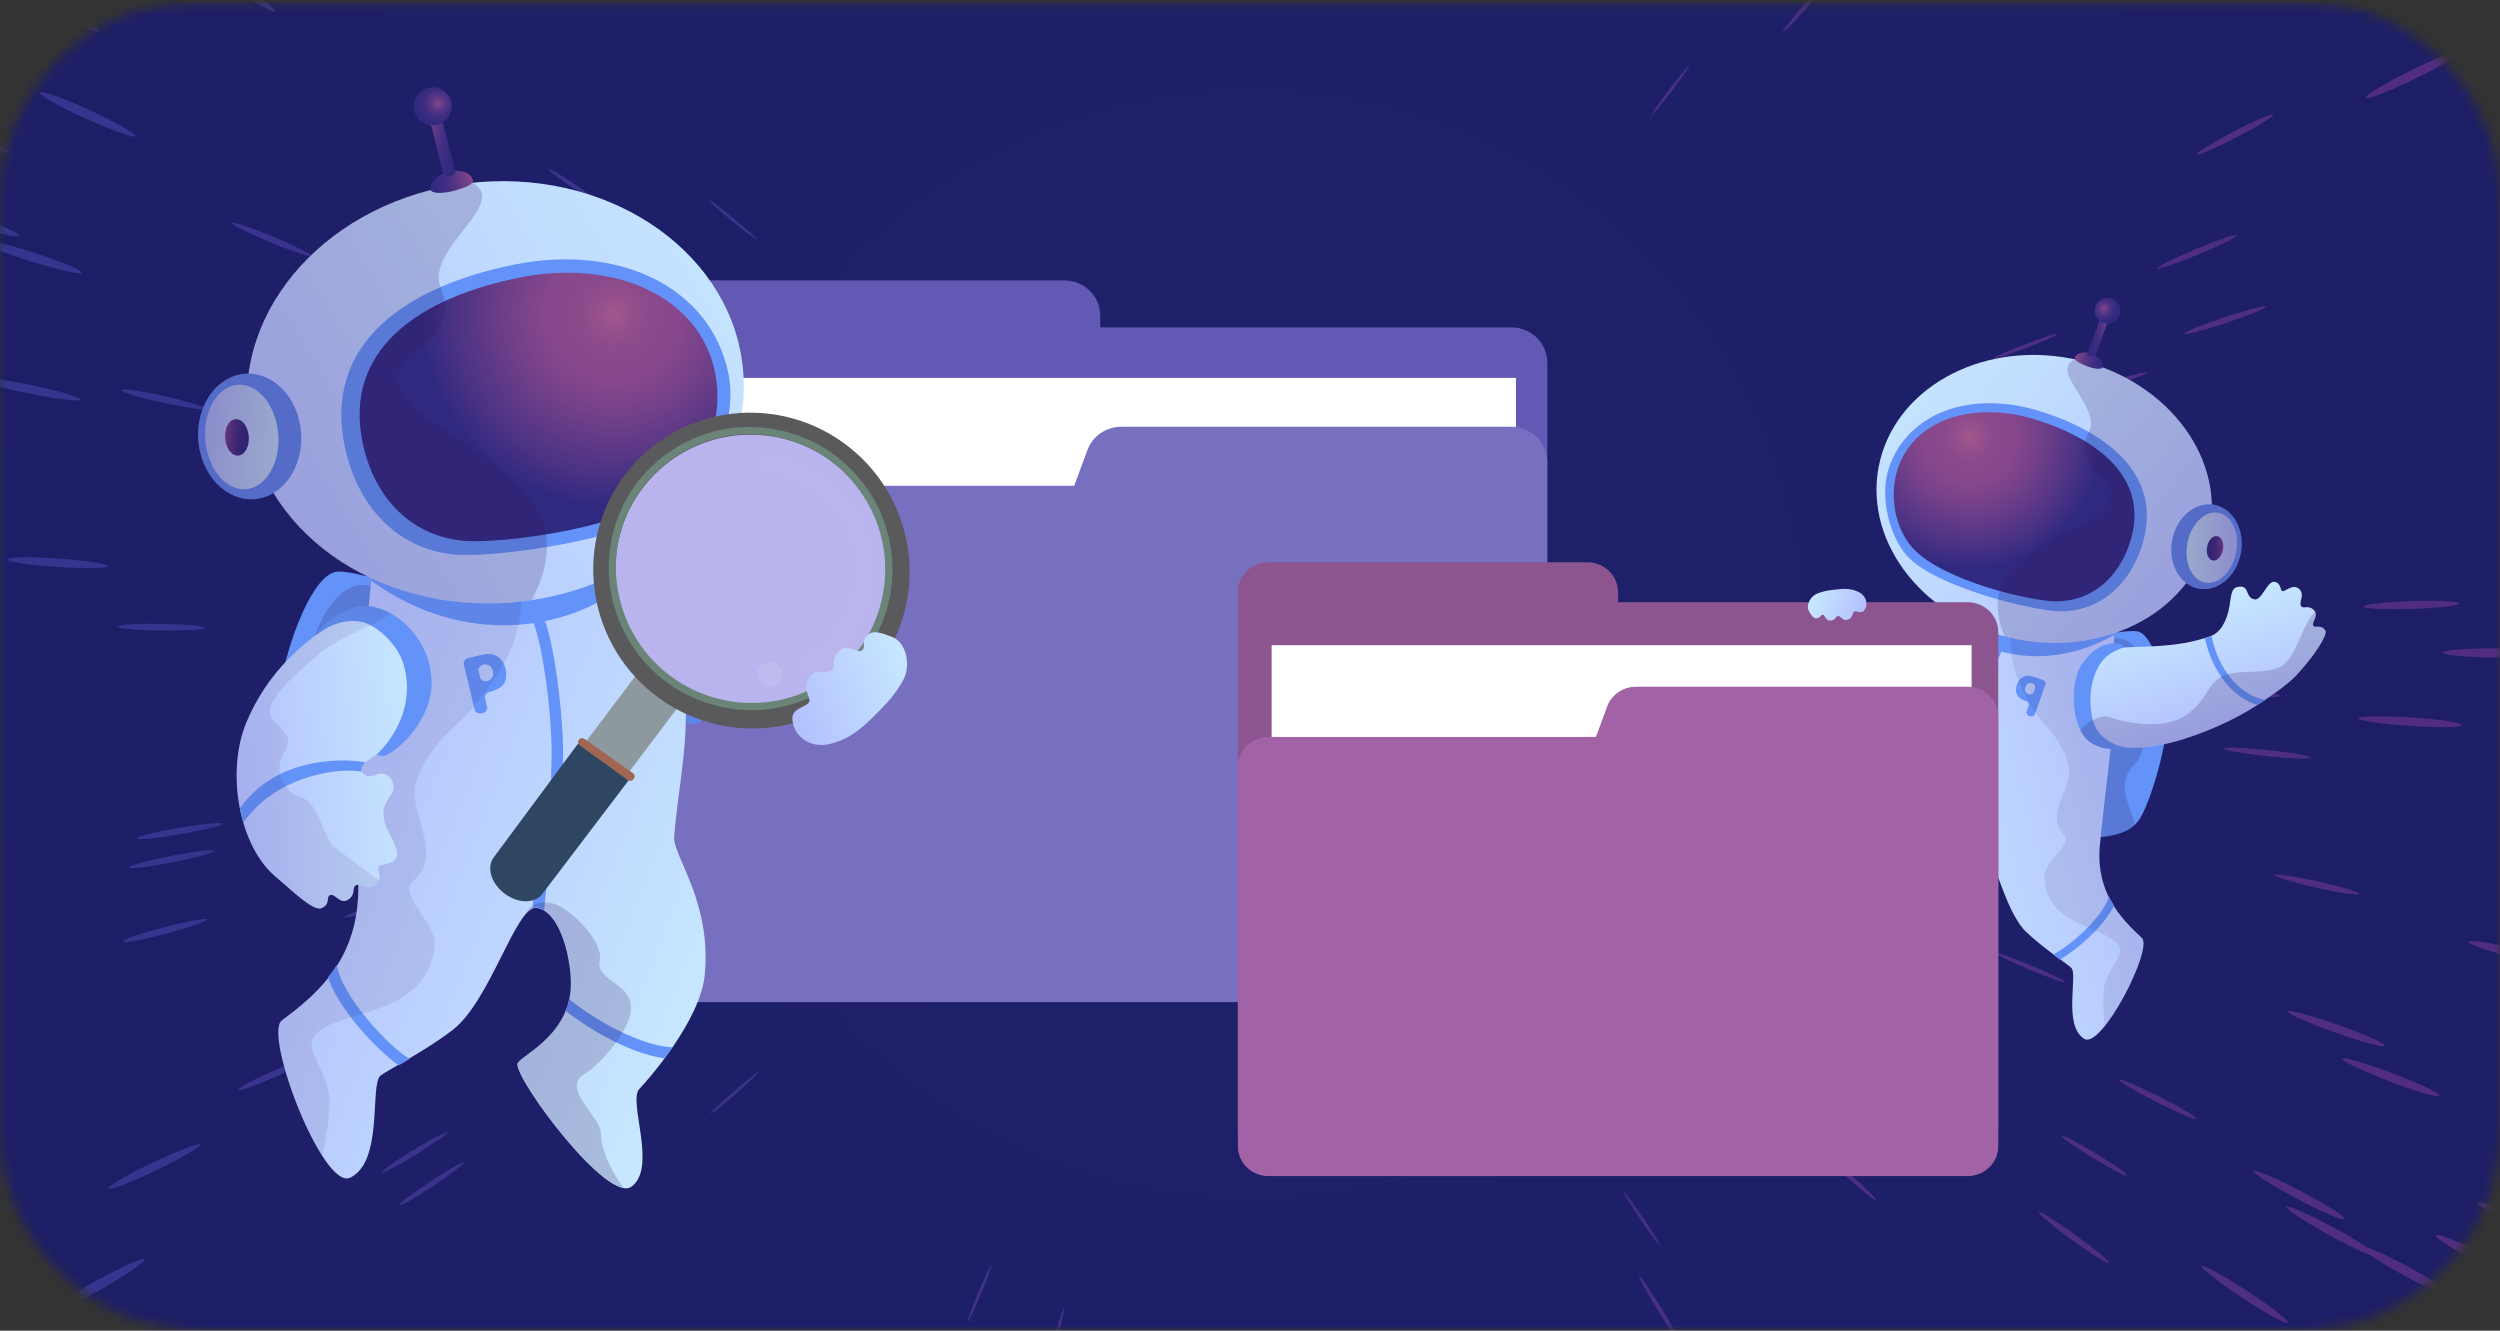
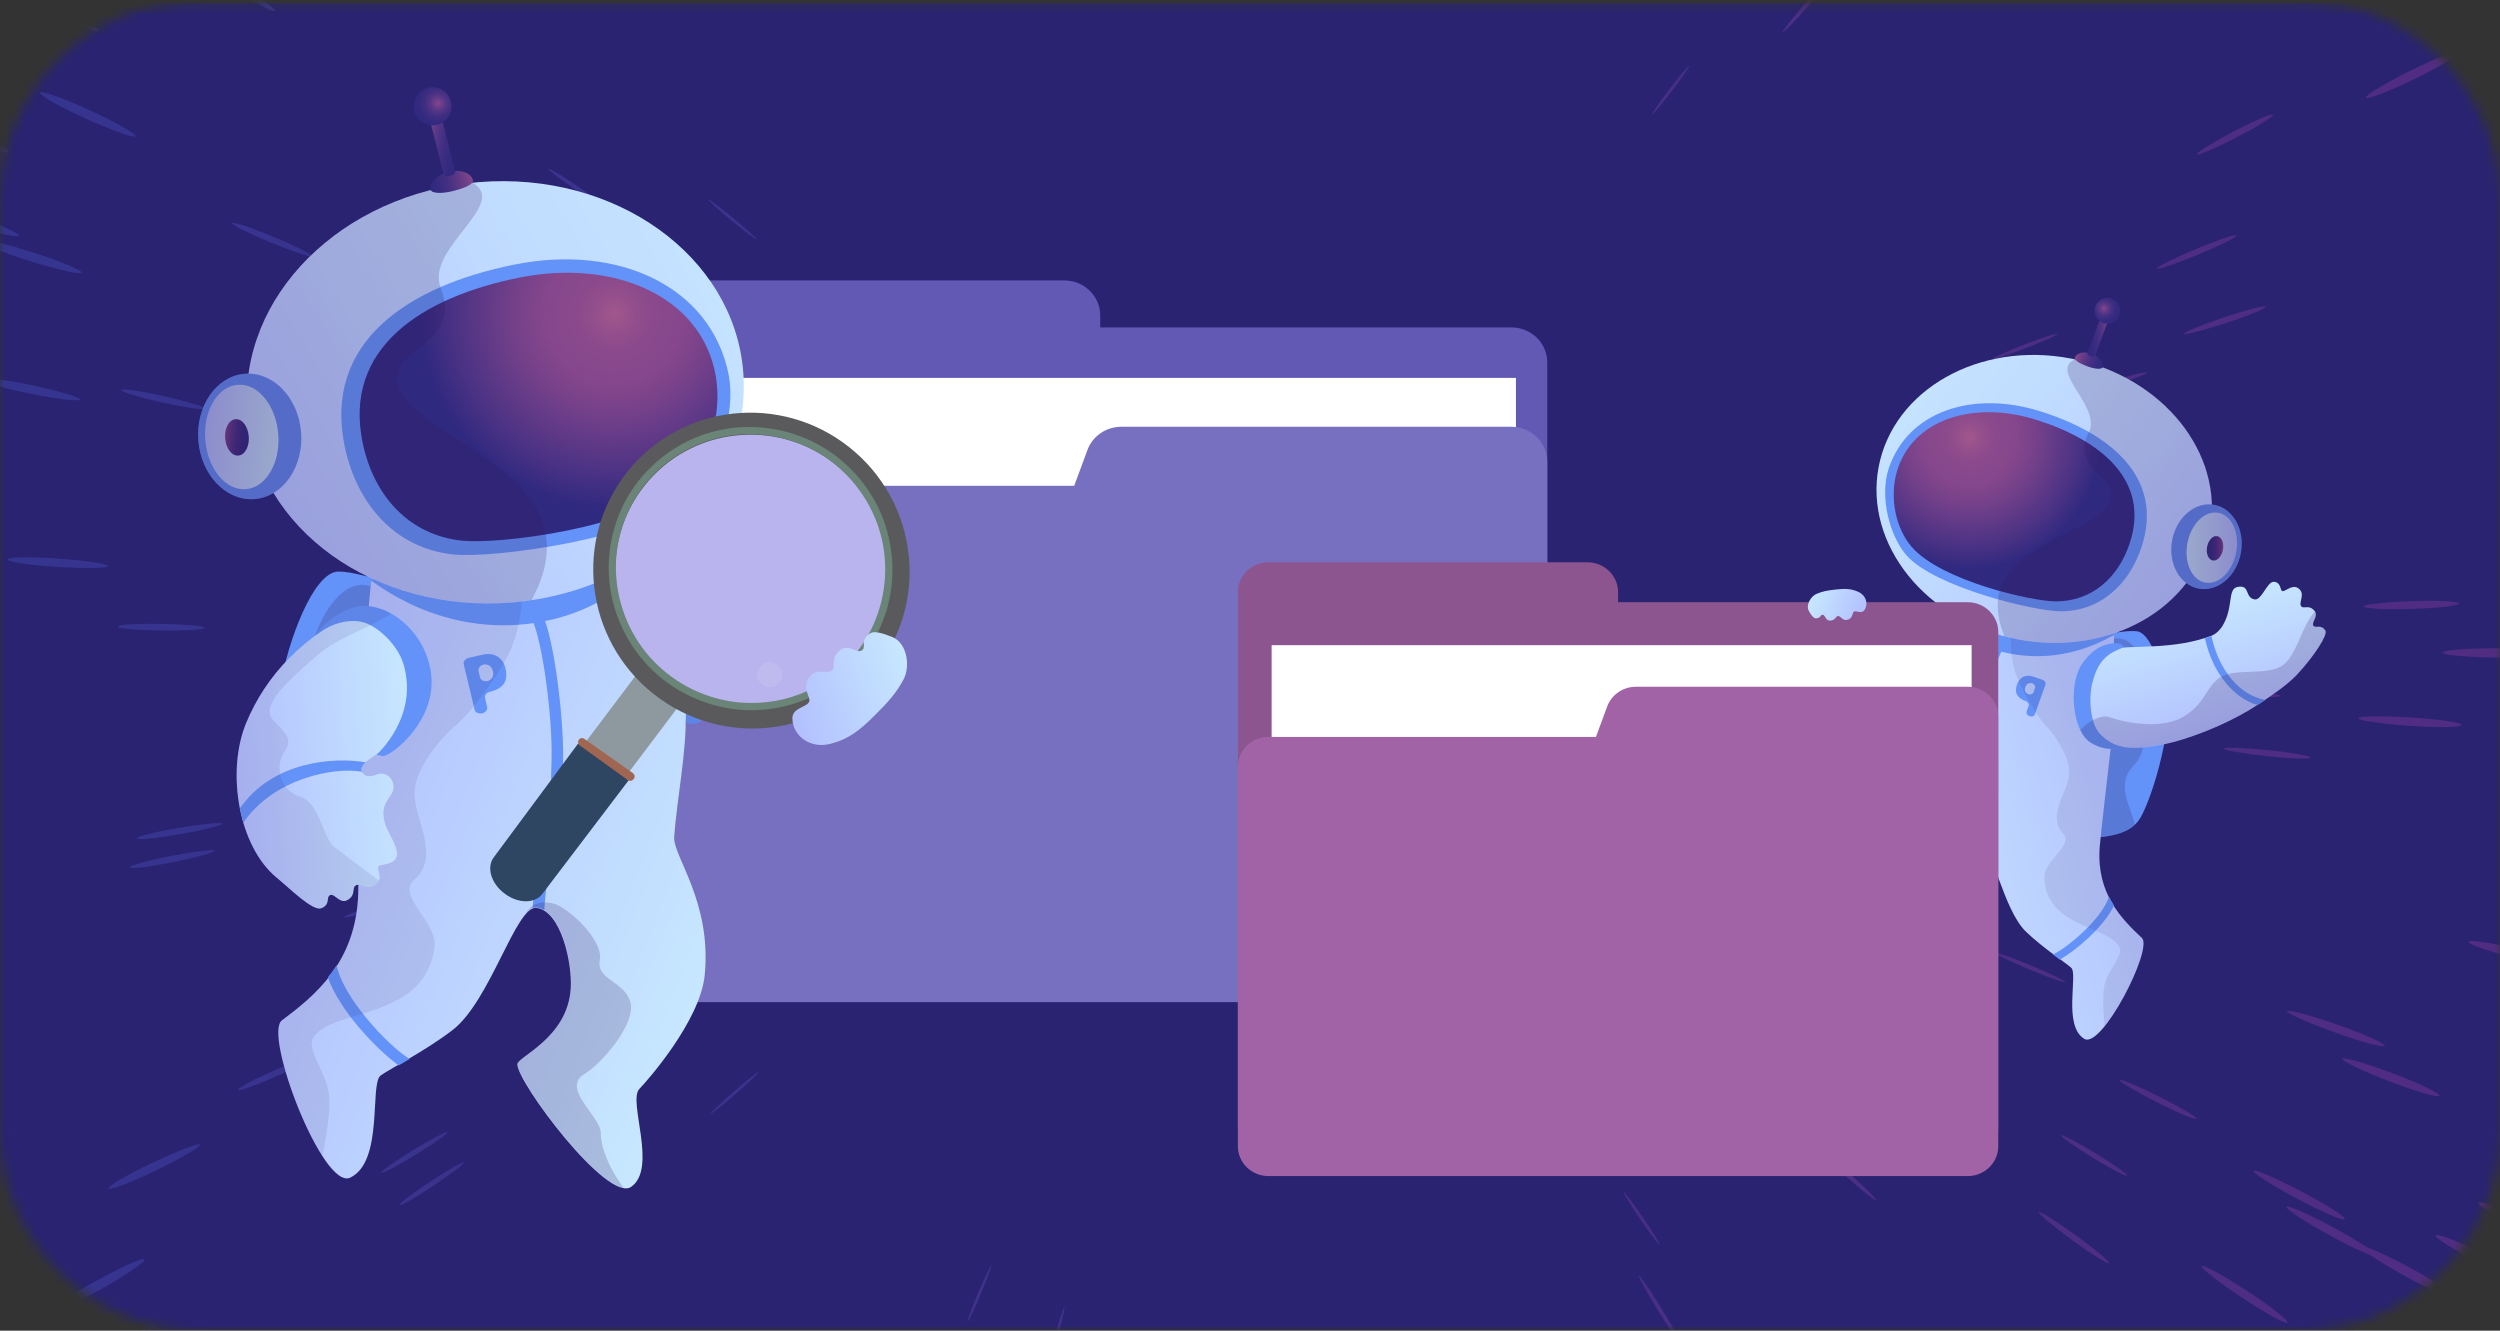
<svg xmlns="http://www.w3.org/2000/svg" width="248" height="132" viewBox="0 0 248 132" fill="none">
  <rect x="0" y="0" width="248" height="132" fill="#333333" stroke="none" />
  <mask id="mask0" mask-type="alpha" maskUnits="userSpaceOnUse" x="0" y="0" width="248" height="132">
    <path d="M0 20C0 8.954 8.954 0 20 0H228C239.046 0 248 8.954 248 20V112C248 123.046 239.046 132 228 132H20C8.954 132 0 123.046 0 112V20Z" fill="#C4B5B5" />
  </mask>
  <g mask="url(#mask0)">
    <mask id="mask1" mask-type="alpha" maskUnits="userSpaceOnUse" x="-113" y="0" width="475" height="133">
      <rect x="-113" y="0.278" width="475" height="131.944" fill="white" />
    </mask>
    <g mask="url(#mask1)">
      <rect x="-113" y="0.278" width="475" height="131.944" fill="#292372" />
      <g opacity="0.3">
-         <path d="M455.01 -142.956H-206.786V270.667H455.01V-142.956Z" fill="url(#paint0_radial)" />
        <path d="M42.714 117.187C44.474 116.029 45.959 115.184 46.029 115.302C46.101 115.42 44.737 116.465 42.984 117.634C41.2 118.824 39.716 119.667 39.637 119.538C39.558 119.409 40.922 118.366 42.714 117.187Z" fill="url(#paint1_linear)" />
        <path d="M220.827 32.041C218.581 32.777 216.71 33.259 216.658 33.11C216.607 32.964 218.39 32.231 220.631 31.479C222.872 30.727 224.711 30.259 224.767 30.42C224.824 30.584 223.074 31.304 220.827 32.041Z" fill="url(#paint2_linear)" />
        <path d="M-4.321 12.433C-1.35 13.627 0.958 14.811 0.853 15.079C0.745 15.353 -1.744 14.632 -4.726 13.466C-7.704 12.303 -10.046 11.109 -9.927 10.806C-9.811 10.51 -7.288 11.241 -4.321 12.433Z" fill="url(#paint3_linear)" />
        <path d="M239.204 60.406C236.588 60.48 234.475 60.372 234.472 60.17C234.468 59.966 236.576 59.725 239.191 59.631C241.807 59.537 243.915 59.643 243.919 59.867C243.922 60.088 241.82 60.332 239.204 60.406Z" fill="url(#paint4_linear)" />
        <path d="M37.802 89.637C39.822 89.037 41.484 88.648 41.515 88.769C41.545 88.89 39.934 89.485 37.917 90.098C35.866 90.721 34.168 91.12 34.134 90.986C34.1 90.852 35.746 90.247 37.802 89.637Z" fill="url(#paint5_linear)" />
        <path d="M104.63 132.554C105.084 130.945 105.519 129.634 105.594 129.656C105.668 129.678 105.36 131.028 104.914 132.638C104.459 134.286 104.034 135.564 103.951 135.54C103.868 135.515 104.167 134.199 104.63 132.554Z" fill="url(#paint6_linear)" />
        <path d="M165.824 9.054C164.807 10.381 163.943 11.408 163.883 11.356C163.825 11.306 164.59 10.194 165.6 8.862C166.632 7.501 167.499 6.472 167.564 6.528C167.63 6.584 166.863 7.698 165.824 9.054Z" fill="url(#paint7_linear)" />
        <path d="M251.085 122.34C248.085 120.952 245.743 119.594 245.866 119.318C245.99 119.041 248.546 119.922 251.559 121.281C254.542 122.626 256.882 123.983 256.744 124.29C256.607 124.595 254.054 123.715 251.085 122.34Z" fill="url(#paint8_linear)" />
        <path d="M-2.924 21.285C-0.168 22.21 1.972 23.144 1.889 23.384C1.804 23.626 -0.476 23.099 -3.24 22.198C-5.969 21.308 -8.142 20.363 -8.05 20.096C-7.959 19.833 -5.645 20.372 -2.924 21.285Z" fill="url(#paint9_linear)" />
        <path d="M16.283 39.298C18.589 39.819 20.437 40.381 20.396 40.551C20.355 40.718 18.437 40.442 16.128 39.937C13.822 39.433 11.975 38.873 12.019 38.689C12.065 38.503 13.981 38.778 16.283 39.298Z" fill="url(#paint10_linear)" />
        <path d="M47.868 57.941C49.862 58.089 51.484 58.294 51.476 58.396C51.467 58.498 49.828 58.468 47.834 58.332C45.839 58.195 44.251 57.994 44.261 57.88C44.271 57.767 45.874 57.792 47.868 57.941Z" fill="url(#paint11_linear)" />
        <path d="M33.476 52.382C35.567 52.64 37.249 52.952 37.231 53.081C37.213 53.208 35.501 53.114 33.408 52.868C31.278 52.619 29.598 52.305 29.617 52.165C29.637 52.023 31.348 52.119 33.476 52.382Z" fill="url(#paint12_linear)" />
        <path d="M183.177 116.732C181.61 115.324 180.394 114.112 180.464 114.025C180.534 113.938 181.869 115.002 183.446 116.4C185.025 117.8 186.211 118.987 186.132 119.084C186.054 119.181 184.748 118.142 183.177 116.732Z" fill="url(#paint13_linear)" />
        <path d="M239.055 72.003C236.191 71.804 233.922 71.469 233.943 71.252C233.962 71.035 236.265 70.997 239.13 71.172C241.961 71.344 244.228 71.679 244.206 71.92C244.185 72.161 241.884 72.199 239.055 72.003Z" fill="url(#paint14_linear)" />
        <path d="M15.133 115.339C17.663 114.141 19.772 113.34 19.857 113.544C19.937 113.749 17.984 114.892 15.469 116.109C12.978 117.314 10.864 118.117 10.774 117.891C10.679 117.666 12.637 116.521 15.133 115.339Z" fill="url(#paint15_linear)" />
        <path d="M52.438 61.923C54.146 61.967 55.562 62.074 55.56 62.158C55.557 62.245 54.137 62.284 52.428 62.249C50.683 62.213 49.305 62.109 49.308 62.013C49.31 61.919 50.693 61.878 52.438 61.923Z" fill="url(#paint16_linear)" />
        <path d="M-2.39 -2.177C0.445 -0.689 2.653 0.745 2.517 1.014C2.381 1.284 -0.06 0.309 -2.909 -1.151C-5.754 -2.61 -7.926 -4.03 -7.776 -4.326C-7.626 -4.623 -5.221 -3.663 -2.39 -2.177Z" fill="url(#paint17_linear)" />
        <path d="M5.767 55.408C8.523 55.6 10.754 55.935 10.735 56.154C10.715 56.372 8.45 56.409 5.693 56.239C2.936 56.069 0.74 55.739 0.761 55.498C0.782 55.257 3.012 55.216 5.767 55.408Z" fill="url(#paint18_linear)" />
        <path d="M247.453 65.224C244.583 65.192 242.298 64.974 242.31 64.734C242.321 64.496 244.624 64.309 247.495 64.317C250.368 64.326 252.685 64.546 252.673 64.808C252.661 65.072 250.326 65.257 247.453 65.224Z" fill="url(#paint19_linear)" />
        <path d="M206.875 47.52C205.018 47.879 203.507 48.085 203.493 47.981C203.479 47.875 204.965 47.493 206.819 47.123C208.674 46.754 210.183 46.548 210.2 46.664C210.216 46.779 208.731 47.161 206.875 47.52Z" fill="url(#paint20_linear)" />
        <path d="M212.782 66.691C210.677 66.626 208.933 66.467 208.936 66.338C208.938 66.209 210.686 66.148 212.793 66.201C214.903 66.253 216.641 66.41 216.638 66.552C216.636 66.695 214.892 66.757 212.782 66.691Z" fill="url(#paint21_linear)" />
        <path d="M200.968 34.535C199.205 35.208 197.744 35.679 197.705 35.585C197.665 35.49 199.06 34.861 200.82 34.177C202.583 33.493 204.04 33.024 204.083 33.13C204.126 33.233 202.735 33.861 200.968 34.535Z" fill="url(#paint22_linear)" />
        <path d="M249.878 95.134C247.056 94.435 244.803 93.669 244.856 93.426C244.909 93.182 247.253 93.532 250.08 94.206C252.945 94.889 255.196 95.656 255.137 95.925C255.078 96.194 252.737 95.843 249.878 95.134Z" fill="url(#paint23_linear)" />
        <path d="M179.289 0.707C178.018 2.156 176.945 3.247 176.863 3.178C176.781 3.108 177.714 1.897 178.977 0.44C180.237 -1.015 181.335 -2.133 181.426 -2.055C181.515 -1.979 180.558 -0.741 179.289 0.707Z" fill="url(#paint24_linear)" />
        <path d="M239.577 7.81C236.996 9.066 234.809 9.91 234.694 9.696C234.579 9.481 236.571 8.274 239.141 6.996C241.681 5.734 243.865 4.887 243.991 5.124C244.117 5.36 242.127 6.569 239.577 7.81Z" fill="url(#paint25_linear)" />
        <path d="M36.439 48.824C38.517 49.173 40.182 49.557 40.156 49.677C40.131 49.798 38.423 49.624 36.343 49.288C34.226 48.945 32.563 48.562 32.59 48.428C32.618 48.295 34.325 48.468 36.439 48.824Z" fill="url(#paint26_linear)" />
        <path d="M16.035 61.887C18.399 61.93 20.318 62.106 20.311 62.28C20.303 62.457 18.372 62.578 16.008 62.551C13.607 62.525 11.69 62.348 11.697 62.155C11.705 61.964 13.634 61.844 16.035 61.887Z" fill="url(#paint27_linear)" />
        <path d="M205.543 123.011C203.634 121.616 202.149 120.372 202.239 120.24C202.33 120.109 203.968 121.13 205.887 122.511C207.832 123.911 209.316 125.154 209.216 125.3C209.116 125.445 207.478 124.425 205.543 123.011Z" fill="url(#paint28_linear)" />
        <path d="M237.026 107.268C234.345 106.234 232.278 105.241 232.364 105.033C232.45 104.824 234.663 105.462 237.353 106.473C240.005 107.47 242.074 108.463 241.979 108.695C241.885 108.925 239.669 108.288 237.026 107.268Z" fill="url(#paint29_linear)" />
        <path d="M5.372 0.167C7.898 1.529 9.886 2.842 9.774 3.072C9.661 3.302 7.478 2.387 4.94 1.046C2.399 -0.297 0.415 -1.606 0.54 -1.858C0.664 -2.11 2.843 -1.198 5.372 0.167Z" fill="url(#paint30_linear)" />
        <path d="M57.459 18.58C59.109 19.709 60.377 20.68 60.31 20.765C60.245 20.847 58.865 20.018 57.208 18.899C55.583 17.8 54.316 16.829 54.388 16.737C54.461 16.643 55.84 17.472 57.459 18.58Z" fill="url(#paint31_linear)" />
        <path d="M31.202 38.681C33.237 39.23 34.89 39.789 34.849 39.918C34.808 40.044 33.086 39.703 31.049 39.167C28.975 38.622 27.358 38.075 27.402 37.936C27.447 37.794 29.132 38.123 31.202 38.681Z" fill="url(#paint32_linear)" />
-         <path d="M229.784 88.061C227.442 87.529 225.594 86.967 225.633 86.803C225.674 86.638 227.59 86.919 229.935 87.435C232.24 87.942 234.087 88.502 234.044 88.683C234 88.864 232.085 88.584 229.784 88.061Z" fill="url(#paint33_linear)" />
        <path d="M25.495 45.852C27.605 46.232 29.267 46.648 29.241 46.788C29.216 46.925 27.511 46.744 25.399 46.378C23.319 46.017 21.625 45.598 21.653 45.447C21.681 45.294 23.417 45.478 25.495 45.852Z" fill="url(#paint34_linear)" />
        <path d="M27.411 106.095C29.573 105.149 31.397 104.497 31.467 104.646C31.537 104.795 29.832 105.703 27.677 106.664C25.518 107.628 23.696 108.28 23.619 108.115C23.542 107.95 25.245 107.043 27.411 106.095Z" fill="url(#paint35_linear)" />
        <path d="M201.279 96.161C199.334 95.343 197.788 94.592 197.825 94.483C197.862 94.375 199.471 94.941 201.421 95.748C203.368 96.552 204.913 97.302 204.871 97.422C204.83 97.543 203.221 96.978 201.279 96.161Z" fill="url(#paint36_linear)" />
        <path d="M222.336 69.107C220.233 68.999 218.491 68.793 218.486 68.649C218.484 68.506 220.227 68.469 222.336 68.564C224.478 68.662 226.185 68.866 226.187 69.023C226.19 69.18 224.482 69.218 222.336 69.107Z" fill="url(#paint37_linear)" />
        <path d="M178.64 114.196C177.358 113.01 176.368 111.998 176.432 111.937C176.495 111.877 177.592 112.786 178.88 113.966C180.167 115.145 181.156 116.157 181.087 116.224C181.018 116.291 179.921 115.382 178.64 114.196Z" fill="url(#paint38_linear)" />
        <path d="M3.185 38.221C5.888 38.789 8.014 39.424 7.957 39.639C7.89 39.854 5.713 39.603 2.998 39.055C0.298 38.51 -1.908 37.858 -1.836 37.62C-1.775 37.383 0.482 37.652 3.185 38.221Z" fill="url(#paint39_linear)" />
        <path d="M231.617 102.417C228.947 101.457 226.808 100.506 226.871 100.305C226.935 100.102 229.184 100.707 231.861 101.644C234.535 102.579 236.64 103.519 236.569 103.745C236.497 103.969 234.282 103.376 231.617 102.417Z" fill="url(#paint40_linear)" />
-         <path d="M16.259 91.99C18.544 91.399 20.49 91.042 20.543 91.208C20.596 91.374 18.738 92.014 16.458 92.621C14.174 93.229 12.264 93.577 12.207 93.394C12.15 93.212 13.97 92.582 16.259 91.99Z" fill="url(#paint41_linear)" />
        <path d="M222.422 128.74C220.09 127.191 218.275 125.772 218.391 125.586C218.506 125.399 220.519 126.498 222.864 128.026C225.24 129.576 227.053 130.993 226.924 131.2C226.796 131.407 224.785 130.309 222.422 128.74Z" fill="url(#paint42_linear)" />
        <path d="M227.863 118.909C225.364 117.575 223.422 116.336 223.519 116.138C223.615 115.941 225.723 116.843 228.234 118.156C230.747 119.47 232.72 120.726 232.613 120.944C232.505 121.163 230.366 120.246 227.863 118.909Z" fill="url(#paint43_linear)" />
        <path d="M213.893 109.305C211.787 108.232 210.128 107.242 210.201 107.104C210.274 106.964 212.058 107.715 214.172 108.773C216.316 109.847 217.974 110.835 217.893 110.989C217.813 111.142 216.029 110.394 213.893 109.305Z" fill="url(#paint44_linear)" />
        <path d="M9.495 127.086C12.039 125.679 14.212 124.708 14.341 124.926C14.47 125.142 12.515 126.481 9.983 127.911C7.451 129.34 5.279 130.308 5.138 130.069C4.997 129.829 6.951 128.493 9.495 127.086Z" fill="url(#paint45_linear)" />
        <path d="M40.957 114.107C42.79 112.994 44.315 112.198 44.394 112.311C44.473 112.424 43.081 113.412 41.256 114.537C39.459 115.644 37.903 116.458 37.817 116.334C37.731 116.209 39.153 115.203 40.957 114.107Z" fill="url(#paint46_linear)" />
        <path d="M231.046 122.516C228.595 121.163 226.686 119.899 226.805 119.705C226.931 119.514 229.028 120.439 231.485 121.769C233.985 123.121 235.906 124.392 235.769 124.603C235.638 124.818 233.529 123.887 231.046 122.516Z" fill="url(#paint47_linear)" />
        <path d="M238.503 126.543C235.957 125.139 233.992 123.823 234.124 123.607C234.265 123.396 236.419 124.326 238.981 125.709C241.569 127.107 243.564 128.44 243.412 128.674C243.267 128.913 241.082 127.965 238.503 126.543Z" fill="url(#paint48_linear)" />
        <path d="M27.122 23.49C29.302 24.402 31.037 25.271 30.981 25.426C30.926 25.579 29.096 24.973 26.908 24.077C24.69 23.168 22.956 22.3 23.018 22.131C23.081 21.96 24.91 22.566 27.122 23.49Z" fill="url(#paint49_linear)" />
        <path d="M216.252 57.371C214.146 57.512 212.398 57.523 212.387 57.39C212.375 57.26 214.104 57.024 216.209 56.87C218.31 56.715 220.061 56.706 220.074 56.85C220.086 56.996 218.355 57.23 216.252 57.371Z" fill="url(#paint50_linear)" />
        <path d="M72.775 21.671C74.089 22.757 75.121 23.69 75.077 23.754C75.035 23.817 73.93 22.993 72.608 21.912C71.256 20.806 70.197 19.852 70.246 19.783C70.296 19.712 71.426 20.557 72.775 21.671Z" fill="url(#paint51_linear)" />
        <path d="M209.357 38.306C207.338 38.908 205.64 39.31 205.611 39.19C205.582 39.071 207.228 38.464 209.244 37.85C211.295 37.224 212.956 36.835 212.989 36.966C213.022 37.1 211.412 37.694 209.357 38.306Z" fill="url(#paint52_linear)" />
        <path d="M164.402 129.89C163.3 128.094 162.493 126.617 162.58 126.556C162.667 126.494 163.623 127.868 164.737 129.656C165.833 131.416 166.636 132.89 166.538 132.958C166.44 133.026 165.487 131.657 164.402 129.89Z" fill="url(#paint53_linear)" />
        <path d="M246.137 125.375C243.51 124.043 241.505 122.785 241.627 122.55C241.75 122.316 243.966 123.174 246.603 124.482C249.211 125.776 251.249 127.05 251.115 127.307C250.98 127.565 248.733 126.691 246.137 125.375Z" fill="url(#paint54_linear)" />
        <path d="M97.05 128.213C97.701 126.674 98.285 125.451 98.357 125.473C98.428 125.496 97.967 126.759 97.324 128.301C96.681 129.844 96.098 131.066 96.019 131.041C95.939 131.014 96.399 129.753 97.05 128.213Z" fill="url(#paint55_linear)" />
        <path d="M41.866 95.083C43.769 94.36 45.337 93.865 45.382 93.971C45.427 94.078 43.935 94.756 42.036 95.49C40.171 96.211 38.608 96.705 38.559 96.587C38.51 96.469 39.997 95.793 41.866 95.083Z" fill="url(#paint56_linear)" />
        <path d="M162.718 120.941C161.737 119.501 160.99 118.288 161.053 118.238C161.115 118.188 161.97 119.316 162.958 120.751C163.948 122.189 164.696 123.402 164.625 123.456C164.555 123.512 163.7 122.384 162.718 120.941Z" fill="url(#paint57_linear)" />
        <path d="M224.86 75.011C222.477 74.753 220.58 74.418 220.607 74.26C220.633 74.102 222.576 74.168 224.958 74.408C227.313 74.646 229.202 74.98 229.174 75.155C229.146 75.33 227.21 75.265 224.86 75.011Z" fill="url(#paint58_linear)" />
        <path d="M17.009 84.899C19.33 84.45 21.241 84.223 21.266 84.392C21.292 84.562 19.425 85.078 17.107 85.543C14.789 86.008 12.88 86.235 12.851 86.049C12.822 85.863 14.688 85.347 17.009 84.899Z" fill="url(#paint59_linear)" />
        <path d="M23.376 -1.944C25.685 -0.428 27.415 0.921 27.299 1.105C27.181 1.292 25.254 0.259 22.933 -1.239C20.643 -2.717 18.884 -4.085 19.014 -4.29C19.141 -4.493 21.099 -3.441 23.376 -1.944Z" fill="url(#paint60_linear)" />
        <path d="M10.52 133.998C12.992 132.468 15.117 131.397 15.259 131.612C15.402 131.828 13.517 133.265 11.059 134.817C8.6 136.369 6.476 137.438 6.321 137.201C6.165 136.964 8.049 135.529 10.52 133.998Z" fill="url(#paint61_linear)" />
        <path d="M218.036 25.267C215.85 26.166 214.027 26.778 213.974 26.63C213.921 26.482 215.654 25.619 217.834 24.704C220.014 23.789 221.804 23.189 221.864 23.352C221.922 23.515 220.222 24.367 218.036 25.267Z" fill="url(#paint62_linear)" />
        <path d="M207.594 114.848C205.767 113.724 204.376 112.737 204.455 112.623C204.536 112.51 206.06 113.303 207.89 114.412C209.696 115.507 211.088 116.495 211 116.62C210.914 116.745 209.388 115.951 207.594 114.848Z" fill="url(#paint63_linear)" />
        <path d="M8.871 10.923C11.511 12.142 13.544 13.298 13.446 13.516C13.348 13.736 11.146 12.958 8.496 11.762C5.88 10.582 3.849 9.427 3.957 9.185C4.065 8.944 6.265 9.72 8.871 10.923Z" fill="url(#paint64_linear)" />
        <path d="M3.27 25.038C6.042 25.929 8.191 26.823 8.109 27.048C8.025 27.275 5.737 26.765 2.958 25.898C0.218 25.043 -1.965 24.138 -1.874 23.887C-1.785 23.638 0.538 24.16 3.27 25.038Z" fill="url(#paint65_linear)" />
        <path d="M221.828 13.647C219.76 14.713 217.988 15.473 217.911 15.32C217.834 15.166 219.477 14.146 221.537 13.065C223.63 11.967 225.406 11.209 225.49 11.378C225.575 11.546 223.929 12.564 221.828 13.647Z" fill="url(#paint66_linear)" />
        <path d="M17.741 82.123C20.072 81.731 22.033 81.54 22.064 81.707C22.096 81.874 20.189 82.347 17.86 82.756C15.536 83.164 13.609 83.349 13.575 83.165C13.54 82.982 15.414 82.514 17.741 82.123Z" fill="url(#paint67_linear)" />
        <path d="M72.78 108.29C74.096 107.148 75.209 106.268 75.26 106.328C75.312 106.389 74.287 107.373 72.977 108.522C71.664 109.673 70.552 110.553 70.495 110.486C70.437 110.419 71.461 109.435 72.78 108.29Z" fill="url(#paint68_linear)" />
      </g>
      <g opacity="0.05">
        <path opacity="0.05" d="M190.078 93.383C197.056 93.784 204.058 93.162 211.024 93.898C214.45 94.26 217.978 94.885 221.047 96.369C222.179 96.917 224.146 97.771 224.403 99.013C224.68 100.346 223.211 100.819 223.091 102.017C223.009 102.828 224.086 103.979 224.197 104.906C224.431 106.857 223.35 108.624 222.109 110.139C219.781 112.981 221.235 115.382 220.117 118.889C219.702 120.194 219.598 121.645 219.019 122.856C215.785 129.617 174.231 129.083 163.526 129.156C139.244 129.323 114.961 129.045 90.683 128.612C83.459 128.484 76.229 128.268 69 128.115C64.77 128.026 60.54 127.958 56.311 127.941C49.965 127.915 42.66 129.299 36.66 126.135C26.177 120.606 39.665 115.216 37.034 109.083C37.033 109.081 37.033 109.079 37.032 109.077C35.868 106.373 31.068 106.048 28.931 105.373C27.946 105.061 26.904 104.71 26.215 103.808C22.553 99.023 30.394 93.937 33.363 93.265C39.389 91.902 45.95 92.564 52.054 92.46C98.106 91.681 144.282 90.755 190.078 93.383Z" fill="#2D2A27" />
      </g>
      <path d="M191.696 60.956C188.921 59.874 185.305 68.5 186.399 69.724C186.526 69.867 186.727 70.123 186.993 70.184C187.418 70.29 187.657 70.138 187.657 70.138C187.657 70.138 187.593 67.825 189.4 64.493C190.332 62.768 191.696 60.956 191.696 60.956Z" fill="#6392F8" />
      <path d="M205.98 83.284C208.358 82.998 211.187 83.136 212.354 81.082C213.521 79.028 215.136 73.344 214.999 70.594C214.861 67.844 213.673 62.827 211.971 62.621C210.27 62.415 205.372 63.66 204.571 64.613C203.755 65.569 205.98 83.284 205.98 83.284Z" fill="#6392F8" />
      <path opacity="0.2" d="M212.525 71.069C212.398 69.997 213.331 68.168 212.982 66.817C212.451 64.733 211.36 63.464 210.328 63.343C208.868 63.161 205.731 64.831 204.374 65.904C204.32 70.18 205.962 83.274 205.962 83.274C208.014 83.032 210.398 83.098 211.768 81.8C211.57 80.629 210.463 78.863 210.874 77.278C211.428 75.242 213.144 76.21 212.525 71.069Z" fill="#351656" />
      <path d="M193.259 59.12C189.094 63.632 188.084 67.251 187.725 69.574C187.362 71.884 187.681 75.528 187.584 77.899C187.53 79.226 184.589 81.949 184.534 86.933C184.509 90.007 187.558 94.347 188.077 95.018C188.762 95.925 186.252 100.198 187.914 101.623C189.38 102.866 196.294 95.461 196.409 94.25C196.465 93.748 193.257 92.149 193.391 88.825C193.472 87.049 194.614 83.704 196.263 83.658C197.663 83.62 198.658 90.209 200.993 92.441C202.714 94.087 204.99 95.553 205.463 96.001C206.164 96.638 204.61 101.73 206.759 103.054C208.497 104.105 213.623 94.1 212.47 93.039C210.41 91.116 207.956 88.606 208.287 84.049C208.361 83.012 209.247 75.327 209.39 74.168C209.583 72.7 209.717 62.712 209.717 62.712L193.259 59.12Z" fill="url(#paint69_linear)" />
      <path d="M209.692 62.998C210.558 62.5 210.584 61.343 210.333 60.791C210.229 60.568 204.137 63.328 198.651 62.003C196.261 61.423 192.551 59.104 192.551 59.104C191.96 59.749 192.016 60.722 192.966 61.631C196.311 64.83 202.977 66.826 209.692 62.998Z" fill="#6392F8" />
      <path d="M200.091 67.886C199.803 68.698 200.086 69.239 200.955 69.55C201.18 69.621 201.311 69.845 201.245 70.011L201.04 70.588C200.983 70.764 201.104 70.977 201.33 71.048C201.555 71.119 201.794 71.05 201.851 70.874L202.915 67.901C202.972 67.725 202.851 67.512 202.625 67.441L201.765 67.14C201.345 66.991 201.001 67 200.684 67.153C200.407 67.309 200.214 67.544 200.091 67.886ZM200.913 68.163C200.995 67.928 201.128 67.799 201.323 67.766C201.354 67.759 201.374 67.761 201.405 67.754C201.709 67.741 201.956 68.016 201.873 68.251L201.723 68.671C201.628 68.935 201.171 68.964 200.984 68.695C200.857 68.542 200.834 68.358 200.913 68.163Z" fill="#6392F8" />
      <path d="M193.419 89.525C191.234 90.91 188.192 92.112 186.175 91.991C186.325 92.275 186.468 92.532 186.624 92.785C187.309 92.762 188.054 92.636 188.821 92.429C190.452 91.99 192.176 91.187 193.579 90.338C193.498 90.094 193.442 89.829 193.419 89.525Z" fill="#6392F8" />
      <path d="M197.953 64.108C197.013 65.747 195.849 70.705 195.587 73.445C195.444 75.046 195.121 78.377 195.66 81.254C195.798 81.984 195.766 83.231 195.731 83.757C195.902 83.681 196.08 83.633 196.256 83.63C196.345 83.636 196.439 83.655 196.526 83.705C196.556 83.107 196.578 81.878 196.429 81.107C195.905 78.343 196.216 75.074 196.356 73.518C196.622 70.63 197.804 65.903 198.618 64.504L197.953 64.108Z" fill="#6392F8" />
      <path d="M209.711 89.829C209.534 89.553 209.366 89.259 209.209 88.947C208.616 90.95 205.382 93.84 203.656 94.688C203.897 94.874 204.134 95.046 204.337 95.198C206.053 94.205 208.724 91.894 209.711 89.829Z" fill="#6392F8" />
      <path opacity="0.1" d="M209.414 74.147C209.607 72.679 209.735 62.943 209.735 62.943L199.813 60.644C199.323 62.81 199.429 64.787 199.772 66.228C200.135 67.738 201.954 70.95 202.913 71.945C203.871 72.94 205.52 75.298 205.239 77.04C204.959 78.781 203.068 80.986 204.66 82.696C205.753 83.861 202.767 85.328 202.799 87.03C202.897 92.091 209.365 91.825 210.268 94.029C210.61 94.866 209.028 96.251 208.744 97.816C208.531 98.935 208.683 100.811 208.774 101.804C210.851 99.254 213.317 93.784 212.48 93.021C210.419 91.099 207.965 88.589 208.297 84.032C208.381 82.977 209.266 75.292 209.414 74.147Z" fill="#351656" />
      <path d="M209.565 64.33C206.099 64.776 206.955 71.506 207.68 72.505C210.56 76.493 220.225 72.373 223.82 70.004C224.82 69.352 226.854 68.008 227.823 66.966C229.568 65.095 230.937 62.972 230.678 62.556C230.21 61.856 229.707 62.389 229.488 62.065C229.268 61.741 230.014 61.127 229.612 60.616C229.079 59.948 228.572 60.409 228.319 60.182C227.913 59.82 228.802 58.917 227.972 58.344C227.358 57.92 226.647 58.774 226.372 58.627C226.198 58.527 226.277 57.783 225.598 57.715C224.901 57.637 224.379 59.577 223.657 59.461C222.669 59.285 223.218 58.046 222.071 58.207C221.346 58.299 221.36 58.9 221.169 60.101C220.938 61.535 220.303 62.723 219.328 63.089C215.675 64.426 212.007 64.012 209.565 64.33Z" fill="url(#paint70_linear)" />
      <path d="M210.561 74.089C209.757 74.379 208.664 74.467 207.375 73.664C205.539 72.521 205.079 67.646 206.718 65.598C207.697 64.376 208.437 64.015 209.378 63.85C210.572 63.647 210.679 64.208 210.679 64.208C209.394 64.73 208.239 65.189 207.595 67.603C207.138 69.289 207.369 71.734 208.273 72.744C209.307 73.91 210.561 74.089 210.561 74.089Z" fill="#6392F8" />
      <path d="M224.708 69.426C222.197 68.996 220.094 66.48 219.373 63.091C219.36 63.095 219.346 63.099 219.332 63.102C219.13 63.172 218.928 63.241 218.727 63.31C219.096 65.009 219.799 66.53 220.782 67.725C221.684 68.839 222.769 69.594 223.936 69.944C224.147 69.798 224.409 69.625 224.708 69.426Z" fill="#6392F8" />
      <path opacity="0.2" d="M195.14 83.253C194.1 83.43 191.543 85.342 191.658 86.697C191.772 88.052 189.756 87.931 189.283 89.341C188.81 90.751 190.802 93.621 191.815 94.381C193.393 95.549 190.451 97.122 190.327 98.246C190.219 99.263 189.462 100.602 188.403 101.743C190.514 101.617 196.292 95.343 196.402 94.223C196.458 93.721 193.25 92.122 193.384 88.798C193.465 87.021 194.607 83.676 196.256 83.631C196.503 83.623 196.731 83.812 196.954 84.151C196.935 84.023 196.547 83.022 195.14 83.253Z" fill="#351656" />
      <path d="M186.361 46.319C184.904 54.011 191.066 61.671 200.134 63.418C209.202 65.165 217.741 60.36 219.212 52.665C220.67 44.974 214.507 37.314 205.439 35.567C196.371 33.82 187.832 38.625 186.361 46.319Z" fill="url(#paint71_linear)" />
      <path d="M187.343 46.527C186.438 49.336 187.475 53.186 189.114 55.074C191.915 58.272 201.873 60.65 204.428 60.641C208.309 60.643 211.166 58.045 212.426 54.315C214.75 47.334 209.273 42.984 202.46 40.822C195.646 38.66 189.193 40.839 187.343 46.527Z" fill="#6392F8" />
      <path d="M188.174 46.775C187.405 49.43 188.088 52.461 189.643 54.254C192.582 57.636 201.576 59.654 203.928 59.655C207.502 59.666 210.12 57.325 211.252 53.938C213.372 47.617 208.304 43.643 202.038 41.658C195.772 39.673 189.689 41.59 188.174 46.775Z" fill="url(#paint72_radial)" />
      <path opacity="0.2" d="M218.913 46.862C218.898 46.807 218.883 46.752 218.865 46.684C218.85 46.629 218.835 46.574 218.807 46.522C218.792 46.467 218.777 46.412 218.745 46.347C218.73 46.292 218.702 46.241 218.687 46.186C218.672 46.131 218.644 46.08 218.625 46.011C218.61 45.956 218.582 45.905 218.567 45.85C218.552 45.795 218.524 45.743 218.505 45.675C218.49 45.62 218.462 45.568 218.433 45.517C218.405 45.466 218.39 45.411 218.358 45.346C218.329 45.294 218.315 45.239 218.286 45.188C218.258 45.137 218.243 45.082 218.211 45.017C218.182 44.965 218.167 44.91 218.139 44.859C218.11 44.808 218.082 44.756 218.063 44.688C218.035 44.636 218.006 44.585 217.991 44.53C217.963 44.479 217.934 44.427 217.902 44.362C217.874 44.311 217.845 44.26 217.817 44.208C217.788 44.157 217.76 44.106 217.731 44.054C217.703 44.003 217.674 43.952 217.646 43.901C217.617 43.849 217.589 43.798 217.56 43.747C217.532 43.695 217.503 43.644 217.475 43.593C217.446 43.541 217.418 43.49 217.375 43.442C217.347 43.391 217.318 43.34 217.276 43.292C217.248 43.241 217.205 43.193 217.177 43.142C217.148 43.091 217.106 43.043 217.078 42.992C217.049 42.94 217.007 42.893 216.979 42.842C216.95 42.79 216.908 42.743 216.879 42.691C216.851 42.64 216.809 42.592 216.766 42.545C216.724 42.497 216.696 42.446 216.653 42.398C216.611 42.35 216.583 42.299 216.54 42.252C216.498 42.204 216.47 42.153 216.428 42.105C216.385 42.057 216.357 42.006 216.315 41.959C216.272 41.911 216.244 41.86 216.202 41.812C216.16 41.764 216.117 41.717 216.089 41.665C216.047 41.618 216.004 41.57 215.976 41.519C215.934 41.471 215.891 41.424 215.849 41.376C215.807 41.328 215.765 41.281 215.723 41.233C215.68 41.185 215.638 41.138 215.596 41.09C215.554 41.043 215.512 40.995 215.473 40.961C215.431 40.914 215.389 40.866 215.346 40.818C215.304 40.771 215.262 40.723 215.223 40.689C215.181 40.642 215.139 40.594 215.083 40.55C215.041 40.502 214.999 40.455 214.946 40.425C214.904 40.377 214.848 40.333 214.806 40.285C214.764 40.238 214.712 40.208 214.67 40.16C214.627 40.112 214.571 40.069 214.533 40.035C214.491 39.987 214.438 39.957 214.396 39.909C214.354 39.861 214.298 39.818 214.246 39.787C214.204 39.74 214.151 39.71 214.109 39.662C214.053 39.618 214.015 39.584 213.959 39.54C213.903 39.496 213.864 39.462 213.809 39.419C213.753 39.375 213.714 39.341 213.658 39.297C213.602 39.253 213.564 39.219 213.508 39.175C213.452 39.131 213.4 39.101 213.358 39.053C213.302 39.009 213.263 38.975 213.207 38.932C213.151 38.888 213.099 38.858 213.043 38.813C212.991 38.783 212.935 38.739 212.897 38.706C212.841 38.662 212.788 38.631 212.732 38.587C212.68 38.557 212.624 38.513 212.572 38.483C212.516 38.439 212.464 38.409 212.408 38.365C212.356 38.335 212.3 38.291 212.248 38.261C212.196 38.231 212.14 38.187 212.074 38.16C212.021 38.13 211.966 38.086 211.913 38.056C211.861 38.026 211.792 37.986 211.739 37.955C211.687 37.925 211.631 37.881 211.579 37.851C211.527 37.821 211.457 37.781 211.405 37.751C211.353 37.72 211.3 37.69 211.231 37.65C211.179 37.62 211.109 37.579 211.057 37.549C211.005 37.519 210.939 37.493 210.886 37.462C210.821 37.436 210.768 37.406 210.699 37.365C210.646 37.335 210.581 37.309 210.528 37.279C210.462 37.252 210.41 37.222 210.341 37.182C210.288 37.151 210.222 37.125 210.17 37.095C210.104 37.068 210.052 37.038 209.986 37.012C209.92 36.985 209.868 36.955 209.802 36.928C209.736 36.902 209.67 36.876 209.604 36.849C209.538 36.822 209.486 36.792 209.42 36.766C209.354 36.739 209.288 36.713 209.223 36.686C209.157 36.66 209.104 36.63 209.042 36.617C208.976 36.59 208.91 36.564 208.844 36.537C208.779 36.511 208.726 36.481 208.664 36.468C208.598 36.441 208.532 36.415 208.466 36.389C208.4 36.362 208.338 36.349 208.286 36.319C208.22 36.293 208.14 36.27 208.075 36.243C208.009 36.217 207.946 36.204 207.894 36.174C207.828 36.147 207.749 36.125 207.686 36.112C207.624 36.099 207.558 36.073 207.496 36.06C207.416 36.037 207.351 36.011 207.275 36.002C207.212 35.989 207.146 35.962 207.084 35.95C207.005 35.927 206.925 35.904 206.863 35.891C206.801 35.878 206.752 35.862 206.69 35.849C206.61 35.826 206.531 35.804 206.437 35.785C206.389 35.768 206.327 35.755 206.278 35.739C206.185 35.72 206.074 35.691 205.981 35.672C205.949 35.665 205.901 35.649 205.87 35.642C203.139 36.746 208.524 40.369 207.204 42.892C205.561 46.018 208.922 47.148 209.333 48.512C210.751 53.232 194.752 53.203 198.846 63.116C199.271 63.222 199.697 63.329 200.146 63.414C203.664 64.09 207.095 63.785 210.067 62.706C210.361 62.597 210.655 62.488 210.932 62.37C210.932 62.37 210.932 62.37 210.946 62.366C211.079 62.315 211.209 62.251 211.338 62.186C211.352 62.183 211.366 62.179 211.376 62.162C211.505 62.097 211.625 62.05 211.755 61.986C211.768 61.982 211.782 61.978 211.782 61.978C212.185 61.782 212.58 61.557 212.948 61.34C212.962 61.337 212.972 61.319 212.999 61.312C213.111 61.237 213.213 61.18 213.326 61.106C213.339 61.102 213.363 61.081 213.377 61.078C213.489 61.003 213.601 60.929 213.727 60.85L213.741 60.847C213.975 60.68 214.224 60.51 214.441 60.334C214.454 60.33 214.464 60.313 214.478 60.309C214.577 60.239 214.671 60.154 214.77 60.083C214.794 60.062 214.817 60.041 214.831 60.037C214.926 59.953 215.011 59.886 215.106 59.801C215.116 59.784 215.143 59.776 215.153 59.759C215.366 59.569 215.566 59.382 215.776 59.178C215.786 59.161 215.799 59.157 215.809 59.14C215.891 59.059 215.982 58.961 216.063 58.88C216.087 58.859 216.11 58.838 216.13 58.803C216.198 58.726 216.279 58.645 216.346 58.568C216.37 58.547 216.39 58.512 216.414 58.491C216.491 58.396 216.559 58.319 216.636 58.224C216.646 58.207 216.656 58.19 216.68 58.169C216.767 58.056 216.855 57.944 216.942 57.832C216.942 57.832 216.956 57.829 216.952 57.815C217.026 57.707 217.103 57.612 217.177 57.504C217.197 57.469 217.221 57.448 217.241 57.413C217.294 57.34 217.358 57.249 217.408 57.161C217.428 57.127 217.448 57.092 217.482 57.053C217.532 56.966 217.586 56.892 217.636 56.805C217.656 56.77 217.676 56.736 217.699 56.714C217.773 56.606 217.829 56.488 217.903 56.379C217.973 56.257 218.029 56.139 218.099 56.017C218.119 55.982 218.126 55.951 218.146 55.916C218.196 55.829 218.232 55.745 218.278 55.644C218.298 55.609 218.315 55.561 218.335 55.526C218.371 55.443 218.407 55.359 218.444 55.276C218.464 55.241 218.48 55.192 218.5 55.157C218.533 55.06 218.583 54.973 218.615 54.875C218.622 54.844 218.642 54.809 218.652 54.792C218.704 54.66 218.747 54.545 218.786 54.417C218.792 54.386 218.802 54.368 218.808 54.337C218.841 54.24 218.874 54.142 218.903 54.031C218.919 53.983 218.921 53.938 218.941 53.903C218.964 53.823 218.997 53.726 219.019 53.646C219.036 53.597 219.038 53.553 219.054 53.504C219.073 53.41 219.106 53.313 219.129 53.233C219.131 53.188 219.151 53.153 219.154 53.108C219.189 52.966 219.214 52.842 219.236 52.703C219.236 52.703 219.232 52.689 219.246 52.686C219.275 52.575 219.286 52.454 219.301 52.346C219.304 52.301 219.31 52.27 219.327 52.221C219.336 52.145 219.344 52.069 219.367 51.989C219.37 51.944 219.386 51.896 219.385 51.837C219.394 51.761 219.406 51.699 219.415 51.623C219.418 51.578 219.431 51.515 219.433 51.47C219.446 51.408 219.441 51.336 219.454 51.273C219.452 51.215 219.455 51.169 219.468 51.107C219.467 51.048 219.475 50.972 219.474 50.914C219.473 50.855 219.476 50.81 219.475 50.751C219.474 50.693 219.483 50.617 219.481 50.558C219.48 50.499 219.479 50.441 219.482 50.396C219.481 50.337 219.476 50.264 219.475 50.206C219.474 50.147 219.473 50.088 219.472 50.03C219.471 49.971 219.469 49.912 219.465 49.84C219.464 49.781 219.462 49.722 219.448 49.667C219.447 49.609 219.445 49.55 219.441 49.478C219.44 49.419 219.425 49.364 219.424 49.305C219.423 49.247 219.421 49.188 219.403 49.119C219.402 49.061 219.387 49.006 219.386 48.947C219.385 48.888 219.37 48.833 219.365 48.761C219.364 48.702 219.349 48.647 219.335 48.592C219.32 48.537 219.319 48.478 219.3 48.41C219.285 48.355 219.284 48.296 219.269 48.241C219.255 48.186 219.254 48.127 219.235 48.059C219.22 48.004 219.219 47.945 219.204 47.89C219.19 47.835 219.188 47.776 219.17 47.707C219.155 47.652 219.14 47.597 219.126 47.542C219.111 47.487 219.096 47.432 219.077 47.364C219.063 47.309 219.048 47.254 219.033 47.199C219.018 47.144 219.003 47.089 218.985 47.02C218.943 46.972 218.928 46.917 218.913 46.862Z" fill="#351656" />
      <path d="M205.828 35.477C205.737 35.738 206.307 36.056 207.06 36.34C207.812 36.624 208.498 36.661 208.584 36.431C208.748 36.004 208.271 35.38 207.519 35.096C206.766 34.812 206.005 34.987 205.828 35.477Z" fill="url(#paint73_linear)" />
      <path d="M207.835 35.291L209.327 31.277L208.574 30.993L207.082 35.007C207.04 35.121 207.1 35.238 207.215 35.281L207.558 35.409C207.663 35.47 207.792 35.405 207.835 35.291Z" fill="url(#paint74_linear)" />
      <path d="M209.394 32.07C210.075 31.887 210.478 31.184 210.294 30.5C210.11 29.817 209.409 29.412 208.728 29.595C208.046 29.778 207.643 30.481 207.827 31.164C208.011 31.848 208.712 32.253 209.394 32.07Z" fill="url(#paint75_radial)" />
      <path d="M222.285 54.891C222.722 52.598 221.553 50.445 219.674 50.083C217.795 49.72 215.918 51.284 215.481 53.577C215.044 55.87 216.214 58.023 218.093 58.386C219.972 58.748 221.849 57.184 222.285 54.891Z" fill="#6392F8" />
      <path d="M216.994 53.867C216.627 55.78 217.425 57.541 218.755 57.788C220.089 58.048 221.462 56.705 221.829 54.793C222.196 52.88 221.399 51.119 220.068 50.872C218.734 50.612 217.361 51.955 216.994 53.867Z" fill="url(#paint76_linear)" />
      <path d="M218.948 54.241C218.819 54.91 219.071 55.52 219.503 55.596C219.939 55.685 220.384 55.211 220.513 54.542C220.642 53.874 220.389 53.263 219.957 53.188C219.522 53.099 219.076 53.572 218.948 54.241Z" fill="url(#paint77_linear)" />
      <path opacity="0.3" d="M222.285 54.891C222.722 52.598 221.553 50.445 219.674 50.083C217.795 49.72 215.918 51.284 215.481 53.577C215.044 55.87 216.214 58.023 218.093 58.386C219.972 58.748 221.849 57.184 222.285 54.891Z" fill="#351656" />
      <path opacity="0.2" d="M223.923 69.947C223.974 69.919 224.021 69.876 224.086 69.844C224.1 69.841 224.1 69.841 224.11 69.823C224.171 69.777 224.222 69.749 224.283 69.703C224.283 69.703 224.283 69.703 224.297 69.699C224.423 69.621 224.559 69.525 224.708 69.426C225.752 68.718 227.098 67.766 227.837 66.962C229.582 65.092 230.951 62.969 230.692 62.552C230.224 61.852 229.721 62.385 229.502 62.061C229.286 61.751 229.981 61.165 229.654 60.663C228.364 61.984 227.894 64.824 226.567 65.903C225.01 67.163 221.665 66.146 220.116 67.271C218.815 68.225 218.745 69.822 216.565 71.116C214.447 72.365 210.944 71.745 209.252 71.138C208.406 70.835 206.986 71.674 206.377 72.414C206.642 72.962 206.977 73.387 207.384 73.646C208.639 74.429 209.771 74.375 210.571 74.072C214.676 74.692 221.048 71.827 223.834 70.001C223.862 69.993 223.885 69.972 223.923 69.947Z" fill="#351656" />
      <path d="M189.154 67.322L190.841 66.733C190.841 66.733 192.143 66.838 192.436 67.189L192.947 68.549L191.088 70.102L189.444 69.277L189.154 67.322Z" fill="#BF9E6C" />
      <path d="M109.143 32.477V31.295C109.143 29.374 107.545 27.818 105.574 27.818H68.365C66.394 27.818 64.796 29.374 64.796 31.295V93.994H153.49V35.955C153.49 34.034 151.893 32.477 149.922 32.477H109.143Z" fill="#6259B5" />
      <path d="M150.381 37.488H68.732V94.63H150.381V37.488Z" fill="white" />
      <path d="M107.877 44.633L106.561 48.189H68.364C66.393 48.189 64.795 49.746 64.795 51.666V95.936C64.795 97.856 66.393 99.413 68.364 99.413H149.921C151.892 99.413 153.489 97.856 153.489 95.936V45.812C153.489 43.892 151.892 42.335 149.921 42.335H111.234C109.73 42.335 108.388 43.254 107.877 44.633Z" fill="#776FBF" />
      <path d="M160.512 59.741V58.735C160.512 57.102 159.153 55.778 157.477 55.778H125.832C124.156 55.778 122.797 57.102 122.797 58.735V112.058H198.227V62.698C198.227 61.065 196.869 59.741 195.192 59.741H160.512Z" fill="#8C558F" />
      <path d="M195.585 64.002H126.146V112.599H195.585V64.002Z" fill="white" />
      <path d="M159.436 70.078L158.317 73.103H125.832C124.156 73.103 122.797 74.427 122.797 76.06V113.71C122.797 115.343 124.156 116.667 125.832 116.667H195.192C196.869 116.667 198.227 115.343 198.227 113.71V71.082C198.227 69.448 196.869 68.124 195.192 68.124H162.291C161.012 68.124 159.87 68.906 159.436 70.078Z" fill="#A163A5" />
      <path d="M180.084 61.331C180.641 61.38 180.548 60.974 180.81 60.982C181.061 60.995 181.093 61.573 181.52 61.564C182.073 61.561 182.09 61.158 182.296 61.117C182.646 61.045 182.723 61.678 183.359 61.45C183.816 61.287 183.738 60.791 183.912 60.674C184.136 60.527 184.646 60.93 184.931 60.544C185.354 59.981 185.172 59.059 184.289 58.687C183.599 58.391 183.034 58.373 182.098 58.481C181.311 58.568 180.832 58.649 180.224 58.901C179.627 59.147 179.121 60.003 179.436 60.603C179.67 61.02 179.884 61.313 180.084 61.331Z" fill="url(#paint78_linear)" />
      <path d="M64.005 57.628C63.108 64.717 66.824 71.44 67.381 71.567C67.958 71.702 77.256 66.985 80.013 62.446C82.805 57.876 83.914 51.342 83.73 50.256C83.547 49.17 72.916 47.102 71.973 47.906C71.058 48.699 70.586 54.579 66.335 56.552C65.017 57.166 64.005 57.628 64.005 57.628Z" fill="url(#paint79_linear)" />
      <path d="M63.561 57.5C67.804 56.358 71.726 69.586 69.926 71.207C69.718 71.396 69.382 71.738 68.982 71.785C68.341 71.874 68.016 71.612 68.016 71.612C68.016 71.612 68.48 68.231 66.362 63.055C65.272 60.376 63.561 57.5 63.561 57.5Z" fill="#6392F8" />
      <path opacity="0.1" d="M63.561 57.5C63.837 57.427 64.116 57.401 64.385 57.46C64.792 57.281 65.505 56.95 66.335 56.552C70.574 54.552 71.038 48.691 71.973 47.906C72.916 47.102 83.527 49.163 83.73 50.256C83.914 51.342 82.805 57.876 80.013 62.446C78.162 65.467 73.449 68.567 70.312 70.275C70.257 70.704 70.108 71.029 69.926 71.207C69.718 71.396 69.382 71.738 68.981 71.785C68.34 71.874 68.016 71.612 68.016 71.612C68.016 71.612 68.026 71.526 68.033 71.393C67.688 71.529 67.459 71.598 67.374 71.587C66.836 71.468 63.262 65.07 63.924 58.182C63.715 57.74 63.561 57.5 63.561 57.5Z" fill="#351656" />
      <path d="M39.042 87.957C35.602 87.158 31.43 86.907 30.048 83.708C28.666 80.51 27.206 71.916 27.848 67.905C28.489 63.895 31.036 56.727 33.564 56.697C36.092 56.668 43.074 59.276 44.097 60.802C45.14 62.336 39.042 87.957 39.042 87.957Z" fill="#6392F8" />
      <path opacity="0.2" d="M31.399 68.997C31.757 67.445 30.68 64.614 31.408 62.688C32.521 59.718 34.324 58.031 35.857 58.02C38.027 57.986 42.359 60.937 44.178 62.728C43.574 69.007 39.069 87.946 39.069 87.946C36.1 87.262 32.593 86.978 30.791 84.855C31.268 83.17 33.175 80.757 32.826 78.367C32.339 75.292 29.668 76.437 31.399 68.997Z" fill="#351656" />
      <path d="M61.562 54.557C66.948 61.84 67.85 67.309 68.005 70.774C68.168 74.219 67.117 79.512 66.879 83.004C66.747 84.958 70.624 89.423 69.907 96.74C69.453 101.252 64.286 107.128 63.418 108.03C62.269 109.25 65.265 115.918 62.599 117.742C60.251 119.329 51.297 107.364 51.322 105.57C51.32 104.826 56.281 102.994 56.616 98.098C56.782 95.48 55.642 90.392 53.232 90.061C51.184 89.781 48.671 99.285 44.89 102.184C42.102 104.322 38.53 106.108 37.764 106.689C36.635 107.511 38.099 115.228 34.735 116.825C32.019 118.088 26.102 102.595 27.963 101.224C31.292 98.734 35.292 95.446 35.535 88.71C35.593 87.177 35.524 75.766 35.499 74.043C35.451 71.861 36.853 57.191 36.853 57.191L61.562 54.557Z" fill="url(#paint80_linear)" />
      <path d="M36.846 57.616C35.657 56.746 35.803 55.045 36.26 54.276C36.448 53.967 44.939 58.989 53.196 57.923C56.794 57.455 62.607 54.648 62.607 54.648C63.369 55.689 63.132 57.106 61.593 58.287C56.176 62.443 46.081 64.303 36.846 57.616Z" fill="#6392F8" />
      <path d="M50.145 66.32C50.438 67.556 49.937 68.304 48.612 68.622C48.27 68.69 48.043 68.997 48.113 69.251L48.322 70.129C48.377 70.397 48.165 70.691 47.822 70.759C47.48 70.827 47.142 70.687 47.087 70.419L46.001 65.89C45.946 65.622 46.158 65.329 46.5 65.261L47.809 64.958C48.449 64.806 48.952 64.874 49.393 65.149C49.774 65.423 50.02 65.798 50.145 66.32ZM48.896 66.594C48.812 66.237 48.638 66.026 48.357 65.947C48.313 65.931 48.283 65.931 48.239 65.915C47.796 65.848 47.39 66.212 47.473 66.569L47.626 67.21C47.724 67.612 48.389 67.728 48.706 67.362C48.917 67.158 48.98 66.892 48.896 66.594Z" fill="#6392F8" />
-       <path d="M56.464 99.121C59.447 101.5 63.715 103.75 66.692 103.896C66.427 104.288 66.177 104.642 65.907 104.987C64.906 104.845 63.834 104.54 62.742 104.115C60.421 103.21 58.021 101.756 56.1 100.286C56.257 99.942 56.382 99.562 56.464 99.121Z" fill="#6392F8" />
      <path d="M53.882 61.121C54.998 63.676 55.912 71.133 55.858 75.192C55.81 77.563 55.752 82.499 54.5 86.633C54.182 87.681 54.029 89.515 53.996 90.291C53.758 90.153 53.504 90.054 53.247 90.022C53.115 90.015 52.975 90.028 52.839 90.088C52.891 89.207 53.056 87.4 53.397 86.293C54.607 82.324 54.674 77.481 54.718 75.176C54.79 70.898 53.813 63.777 52.843 61.596L53.882 61.121Z" fill="#6392F8" />
      <path d="M32.524 96.959C32.828 96.582 33.121 96.177 33.401 95.745C33.95 98.777 38.231 103.534 40.627 105.053C40.243 105.287 39.868 105.502 39.547 105.692C37.188 103.961 33.642 100.145 32.524 96.959Z" fill="#6392F8" />
      <path opacity="0.1" d="M35.468 74.009C35.419 71.826 36.79 57.527 36.79 57.527L51.708 55.744C52.079 58.999 51.608 61.882 50.873 63.94C50.1 66.096 46.918 70.514 45.353 71.82C43.788 73.126 40.993 76.32 41.126 78.919C41.259 81.518 43.679 85.054 41.071 87.306C39.282 88.841 43.425 91.47 43.106 93.96C42.153 101.366 32.709 99.94 31.034 103.029C30.397 104.201 32.496 106.484 32.662 108.826C32.796 110.501 32.272 113.228 31.98 114.669C29.343 110.598 26.601 102.181 27.951 101.197C31.28 98.707 35.28 95.419 35.523 88.683C35.57 87.123 35.5 75.712 35.468 74.009Z" fill="#351656" />
      <path opacity="0.2" d="M54.943 89.646C56.44 90.072 59.884 93.285 59.499 95.254C59.113 97.223 62.09 97.368 62.558 99.512C63.026 101.655 59.645 105.545 58.038 106.497C55.537 107.957 59.6 110.735 59.601 112.404C59.597 113.912 60.492 115.997 61.864 117.839C58.788 117.316 51.319 107.192 51.337 105.531C51.335 104.786 56.295 102.955 56.63 98.058C56.797 95.441 55.656 90.353 53.246 90.022C52.884 89.971 52.52 90.213 52.139 90.672C52.188 90.489 52.916 89.082 54.943 89.646Z" fill="#351656" />
      <path d="M73.729 36.89C74.635 48.402 64.373 58.65 50.795 59.761C37.218 60.872 25.464 52.459 24.538 40.94C23.632 29.428 33.894 19.18 47.472 18.069C61.049 16.958 72.803 25.371 73.729 36.89Z" fill="url(#paint81_linear)" />
      <path d="M72.255 37.038C73.132 41.302 70.997 46.782 68.29 49.288C63.671 53.53 48.688 55.423 44.943 55.001C39.251 54.383 35.476 50.117 34.226 44.445C31.934 33.836 40.662 28.333 51 26.252C61.338 24.172 70.453 28.4 72.255 37.038Z" fill="#6392F8" />
      <path d="M70.997 37.268C71.701 41.285 70.214 45.62 67.646 48C62.796 52.49 49.284 54.009 45.835 53.635C40.591 53.079 37.127 49.227 36.009 44.08C33.912 34.471 41.978 29.454 51.485 27.546C60.992 25.637 69.606 29.422 70.997 37.268Z" fill="url(#paint82_radial)" />
      <path opacity="0.2" d="M25.904 32.477C25.934 32.399 25.965 32.321 26.003 32.223C26.033 32.144 26.064 32.066 26.114 31.995C26.144 31.917 26.175 31.839 26.233 31.749C26.263 31.67 26.313 31.6 26.343 31.521C26.374 31.443 26.424 31.372 26.462 31.275C26.493 31.196 26.543 31.126 26.573 31.047C26.604 30.969 26.654 30.898 26.692 30.8C26.722 30.722 26.772 30.651 26.822 30.581C26.872 30.51 26.903 30.432 26.96 30.342C27.011 30.271 27.041 30.193 27.091 30.122C27.141 30.051 27.172 29.973 27.229 29.883C27.279 29.812 27.31 29.734 27.36 29.663C27.41 29.593 27.46 29.522 27.498 29.424C27.548 29.353 27.598 29.283 27.628 29.204C27.678 29.134 27.729 29.063 27.786 28.973C27.836 28.902 27.886 28.831 27.936 28.761C27.986 28.69 28.036 28.619 28.086 28.549C28.136 28.478 28.186 28.407 28.236 28.337C28.286 28.266 28.336 28.195 28.386 28.125C28.436 28.054 28.486 27.983 28.536 27.913C28.586 27.842 28.636 27.771 28.706 27.708C28.756 27.637 28.806 27.567 28.875 27.504C28.925 27.433 28.995 27.37 29.045 27.299C29.095 27.229 29.165 27.165 29.215 27.095C29.265 27.024 29.334 26.961 29.384 26.89C29.434 26.82 29.504 26.756 29.554 26.686C29.604 26.615 29.673 26.552 29.743 26.489C29.812 26.426 29.862 26.355 29.932 26.292C30.001 26.229 30.051 26.158 30.121 26.095C30.19 26.032 30.24 25.962 30.31 25.898C30.379 25.835 30.429 25.765 30.499 25.702C30.568 25.639 30.618 25.568 30.688 25.505C30.758 25.442 30.827 25.379 30.877 25.308C30.947 25.245 31.016 25.182 31.066 25.111C31.136 25.048 31.205 24.985 31.275 24.922C31.344 24.859 31.414 24.796 31.483 24.733C31.553 24.67 31.622 24.607 31.692 24.543C31.761 24.48 31.831 24.417 31.893 24.374C31.962 24.311 32.032 24.248 32.101 24.184C32.171 24.122 32.24 24.058 32.302 24.015C32.372 23.952 32.441 23.889 32.53 23.833C32.6 23.77 32.669 23.707 32.751 23.671C32.82 23.608 32.909 23.553 32.979 23.489C33.048 23.427 33.13 23.391 33.199 23.328C33.269 23.264 33.358 23.209 33.42 23.165C33.489 23.102 33.571 23.066 33.64 23.003C33.71 22.94 33.799 22.885 33.88 22.849C33.95 22.786 34.031 22.75 34.1 22.687C34.19 22.631 34.251 22.588 34.34 22.532C34.429 22.477 34.491 22.433 34.58 22.378C34.669 22.322 34.731 22.279 34.82 22.223C34.909 22.168 34.971 22.125 35.06 22.069C35.149 22.014 35.231 21.978 35.3 21.915C35.389 21.859 35.451 21.816 35.54 21.76C35.629 21.705 35.711 21.669 35.8 21.613C35.881 21.577 35.97 21.522 36.032 21.478C36.121 21.423 36.202 21.387 36.291 21.331C36.373 21.296 36.462 21.24 36.543 21.204C36.632 21.149 36.714 21.113 36.803 21.057C36.884 21.021 36.973 20.966 37.054 20.93C37.136 20.894 37.225 20.839 37.326 20.81C37.407 20.774 37.496 20.719 37.578 20.683C37.659 20.647 37.768 20.599 37.849 20.563C37.93 20.527 38.019 20.472 38.101 20.436C38.182 20.4 38.291 20.352 38.372 20.316C38.453 20.28 38.535 20.245 38.644 20.197C38.725 20.161 38.833 20.113 38.915 20.077C38.996 20.041 39.097 20.013 39.178 19.977C39.279 19.949 39.361 19.913 39.469 19.865C39.551 19.829 39.652 19.801 39.733 19.765C39.834 19.736 39.915 19.701 40.024 19.653C40.105 19.617 40.206 19.588 40.288 19.552C40.389 19.524 40.47 19.488 40.571 19.46C40.672 19.432 40.753 19.396 40.854 19.367C40.955 19.339 41.056 19.311 41.157 19.282C41.258 19.254 41.339 19.218 41.44 19.19C41.541 19.162 41.642 19.133 41.743 19.105C41.844 19.077 41.925 19.041 42.018 19.032C42.119 19.004 42.22 18.976 42.321 18.947C42.422 18.919 42.503 18.883 42.597 18.874C42.697 18.846 42.798 18.818 42.899 18.789C43 18.761 43.093 18.752 43.175 18.716C43.276 18.688 43.396 18.667 43.497 18.639C43.598 18.611 43.691 18.602 43.773 18.566C43.874 18.538 43.994 18.517 44.087 18.509C44.181 18.5 44.282 18.471 44.375 18.463C44.495 18.442 44.596 18.414 44.709 18.413C44.802 18.404 44.903 18.375 44.996 18.367C45.117 18.346 45.237 18.325 45.331 18.317C45.424 18.308 45.498 18.292 45.591 18.283C45.711 18.262 45.832 18.241 45.972 18.228C46.045 18.212 46.139 18.203 46.212 18.187C46.352 18.174 46.519 18.149 46.659 18.136C46.706 18.131 46.78 18.115 46.826 18.111C50.654 20.166 42.178 24.617 43.71 28.528C45.619 33.375 40.509 34.494 39.688 36.429C36.854 43.124 60.32 45.641 52.73 59.523C52.089 59.611 51.448 59.699 50.776 59.753C45.509 60.18 40.526 59.185 36.341 57.126C35.927 56.919 35.513 56.713 35.126 56.495C35.126 56.495 35.126 56.495 35.107 56.487C34.919 56.392 34.739 56.276 34.56 56.161C34.54 56.154 34.521 56.146 34.509 56.119C34.329 56.004 34.161 55.916 33.981 55.8C33.962 55.793 33.942 55.785 33.942 55.785C33.383 55.432 32.839 55.04 32.335 54.663C32.315 54.655 32.303 54.628 32.264 54.613C32.112 54.486 31.971 54.386 31.818 54.259C31.799 54.251 31.767 54.216 31.748 54.209C31.595 54.082 31.442 53.955 31.27 53.82L31.251 53.812C30.933 53.531 30.597 53.242 30.307 52.948C30.287 52.941 30.275 52.914 30.256 52.906C30.122 52.786 29.997 52.647 29.864 52.528C29.832 52.493 29.801 52.458 29.782 52.451C29.656 52.312 29.542 52.2 29.417 52.061C29.405 52.033 29.366 52.018 29.354 51.991C29.072 51.678 28.808 51.373 28.534 51.04C28.522 51.013 28.502 51.005 28.49 50.978C28.384 50.847 28.267 50.688 28.16 50.557C28.129 50.522 28.098 50.487 28.074 50.433C27.987 50.309 27.881 50.177 27.795 50.053C27.763 50.019 27.74 49.964 27.708 49.929C27.61 49.778 27.523 49.654 27.425 49.504C27.413 49.476 27.401 49.449 27.37 49.414C27.259 49.236 27.149 49.058 27.039 48.88C27.039 48.88 27.019 48.872 27.027 48.852C26.936 48.682 26.838 48.531 26.747 48.36C26.723 48.306 26.692 48.271 26.668 48.217C26.601 48.1 26.522 47.957 26.463 47.821C26.439 47.767 26.415 47.712 26.372 47.65C26.312 47.514 26.245 47.398 26.186 47.262C26.162 47.208 26.139 47.154 26.107 47.119C26.016 46.948 25.953 46.766 25.862 46.595C25.779 46.405 25.715 46.222 25.632 46.032C25.608 45.978 25.604 45.931 25.58 45.877C25.521 45.741 25.481 45.612 25.429 45.457C25.405 45.403 25.389 45.329 25.366 45.274C25.326 45.146 25.286 45.018 25.246 44.89C25.222 44.835 25.206 44.761 25.182 44.707C25.15 44.559 25.09 44.423 25.058 44.276C25.054 44.229 25.03 44.174 25.018 44.147C24.962 43.945 24.918 43.77 24.882 43.575C24.877 43.529 24.866 43.502 24.861 43.455C24.829 43.307 24.797 43.159 24.772 42.992C24.756 42.918 24.759 42.852 24.735 42.797C24.715 42.677 24.683 42.529 24.663 42.408C24.646 42.334 24.65 42.268 24.634 42.194C24.621 42.054 24.589 41.906 24.568 41.785C24.572 41.719 24.548 41.665 24.551 41.598C24.522 41.384 24.505 41.197 24.496 40.991C24.496 40.991 24.503 40.971 24.484 40.963C24.459 40.796 24.462 40.617 24.457 40.457C24.46 40.391 24.456 40.344 24.44 40.27C24.439 40.157 24.438 40.044 24.418 39.923C24.421 39.857 24.405 39.783 24.416 39.697C24.415 39.584 24.406 39.49 24.405 39.377C24.409 39.311 24.4 39.218 24.404 39.151C24.395 39.058 24.414 38.952 24.405 38.859C24.416 38.773 24.42 38.707 24.411 38.613C24.422 38.527 24.421 38.414 24.432 38.328C24.443 38.242 24.447 38.176 24.458 38.09C24.469 38.004 24.468 37.891 24.479 37.806C24.49 37.72 24.501 37.634 24.504 37.567C24.515 37.481 24.534 37.376 24.545 37.29C24.556 37.204 24.567 37.118 24.578 37.032C24.589 36.947 24.6 36.861 24.618 36.755C24.629 36.669 24.64 36.584 24.671 36.505C24.682 36.419 24.693 36.334 24.712 36.228C24.723 36.142 24.753 36.064 24.764 35.978C24.775 35.892 24.786 35.806 24.824 35.708C24.835 35.622 24.866 35.544 24.877 35.458C24.888 35.372 24.918 35.294 24.937 35.189C24.948 35.103 24.978 35.025 25.009 34.946C25.039 34.868 25.05 34.782 25.088 34.684C25.119 34.606 25.13 34.52 25.16 34.442C25.191 34.364 25.202 34.278 25.24 34.18C25.271 34.101 25.282 34.016 25.312 33.937C25.343 33.859 25.354 33.773 25.392 33.675C25.422 33.597 25.453 33.519 25.483 33.44C25.514 33.362 25.544 33.284 25.582 33.186C25.613 33.108 25.643 33.029 25.674 32.951C25.704 32.873 25.735 32.795 25.773 32.697C25.843 32.634 25.873 32.555 25.904 32.477Z" fill="#351656" />
      <path d="M46.915 17.875C47.008 18.272 46.12 18.648 44.971 18.944C43.822 19.24 42.81 19.184 42.722 18.834C42.549 18.18 43.348 17.342 44.497 17.046C45.646 16.75 46.734 17.129 46.915 17.875Z" fill="url(#paint83_linear)" />
      <path d="M44.002 17.281L42.457 11.156L43.606 10.86L45.151 16.985C45.196 17.16 45.088 17.321 44.913 17.365L44.389 17.499C44.227 17.571 44.047 17.456 44.002 17.281Z" fill="url(#paint84_linear)" />
      <path d="M42.232 12.308C41.262 11.93 40.784 10.835 41.163 9.863C41.542 8.89 42.635 8.408 43.605 8.785C44.574 9.163 45.053 10.258 44.674 11.231C44.295 12.204 43.202 12.686 42.232 12.308Z" fill="url(#paint85_radial)" />
      <path d="M19.677 43.711C19.403 40.279 21.462 37.309 24.276 37.078C27.089 36.846 29.592 39.441 29.865 42.873C30.139 46.305 28.08 49.275 25.266 49.507C22.453 49.738 19.95 47.143 19.677 43.711Z" fill="#6392F8" />
      <path d="M27.6 43.057C27.833 45.92 26.381 48.375 24.391 48.524C22.393 48.692 20.595 46.504 20.363 43.64C20.13 40.777 21.581 38.322 23.572 38.173C25.57 38.005 27.368 40.194 27.6 43.057Z" fill="url(#paint86_linear)" />
      <path d="M24.676 43.292C24.758 44.294 24.29 45.148 23.644 45.19C22.991 45.251 22.414 44.485 22.332 43.483C22.25 42.482 22.718 41.628 23.363 41.586C24.016 41.525 24.594 42.291 24.676 43.292Z" fill="url(#paint87_linear)" />
      <path opacity="0.3" d="M19.677 43.711C19.403 40.279 21.462 37.309 24.276 37.078C27.089 36.846 29.592 39.441 29.865 42.873C30.139 46.305 28.08 49.275 25.266 49.507C22.453 49.738 19.95 47.143 19.677 43.711Z" fill="#351656" />
      <path d="M40.526 65.429C40.291 64.48 39.826 63.212 39.378 62.087C38.768 60.554 37.032 59.831 35.56 60.52C30.192 63.033 26.413 66.891 24.418 71.721C22.416 76.569 23.672 83.999 27.463 87.08C28.684 88.072 31.022 90.431 31.874 90.097C32.819 89.727 32.315 88.98 32.751 88.791C33.181 88.603 33.706 89.666 34.409 89.313C35.32 88.856 34.919 88.11 35.241 87.867C35.77 87.466 36.484 88.511 37.371 87.663C38.02 87.043 37.325 86.218 37.564 85.925C37.718 85.737 39.081 85.805 39.337 85C39.601 84.174 38.604 82.811 38.249 81.866C38.209 81.759 38.18 81.65 38.154 81.538C38.098 81.292 37.948 80.683 38.102 80.126C38.429 78.938 39.393 78.651 38.917 77.502C38.659 76.881 37.973 76.576 37.361 76.829C37.361 76.829 36.458 77.27 36.015 76.731C34.962 75.45 39.328 74.286 39.918 72.79C40.273 71.892 41.474 69.249 40.526 65.429Z" fill="url(#paint88_linear)" />
      <path d="M31.412 62.901C31.963 62.004 33.451 60.755 35.096 60.267C38.341 59.306 42.843 63.019 42.812 67.738C42.784 72.024 38.6 75.14 37.937 75.003C37.546 74.923 37.36 74.862 37.36 74.862C37.36 74.862 41.536 71.185 40.052 65.963C39.468 63.905 37.381 62.047 35.946 61.706C33.645 61.159 31.412 62.901 31.412 62.901Z" fill="#6392F8" />
      <path d="M24.137 81.608L23.794 80.2C27.05 75.457 33.245 75.088 36.252 75.625C36.252 75.625 35.999 75.884 35.888 76.121C35.797 76.314 35.902 76.556 35.902 76.556C33.116 76.058 27.148 77.221 24.137 81.608Z" fill="#6392F8" />
      <path opacity="0.1" d="M35.096 60.268C33.451 60.756 31.963 62.005 31.412 62.901C31.412 62.901 31.72 62.661 32.225 62.387C28.603 64.793 25.97 67.963 24.417 71.722C23.4 74.184 23.225 77.313 23.795 80.199C23.795 80.2 23.794 80.201 23.794 80.201L23.803 80.24C23.895 80.699 24.005 81.152 24.134 81.595L24.137 81.608C24.137 81.608 24.137 81.608 24.137 81.608C24.791 83.842 25.916 85.823 27.463 87.08C28.684 88.073 31.022 90.432 31.874 90.098C32.819 89.728 32.315 88.98 32.75 88.791C33.18 88.604 33.705 89.666 34.408 89.314C35.319 88.856 34.919 88.111 35.24 87.867C35.77 87.466 36.483 88.511 37.37 87.663C37.47 87.568 37.535 87.467 37.58 87.365C37.504 87.287 37.445 87.23 37.416 87.211C37.236 87.09 34.235 84.861 33.146 84.014C32.057 83.168 31.69 79.582 29.754 79.025C27.819 78.467 27.256 76.005 28.134 74.725C29.011 73.444 28.631 72.972 27.131 71.471C25.632 69.97 28.918 67.273 31.391 65.078C33.548 63.164 36.654 62.346 38.793 60.864C37.576 60.181 36.256 59.924 35.096 60.268Z" fill="#351656" />
      <path d="M67.418 61.241L52.731 80.725L56.906 83.871L71.592 64.388L67.418 61.241Z" fill="#8E999F" />
      <path d="M50.077 88.656L50.029 88.62C48.712 87.627 48.243 86.028 48.982 85.047L57.346 73.764L62.376 77.389L53.799 88.678C53.06 89.659 51.394 89.649 50.077 88.656Z" fill="#2E4661" />
      <path d="M86.858 66.394C92.227 59.642 91.064 49.783 84.261 44.375C77.458 38.967 67.591 40.058 62.223 46.81C56.855 53.563 58.018 63.422 64.82 68.83C71.623 74.238 81.49 73.147 86.858 66.394Z" fill="#5A5A5C" />
      <path d="M85.137 65.022C89.755 59.212 88.754 50.731 82.902 46.079C77.05 41.427 68.562 42.365 63.944 48.174C59.326 53.983 60.326 62.464 66.178 67.116C72.031 71.769 80.519 70.831 85.137 65.022Z" fill="#B9B4ED" />
      <g opacity="0.22">
        <g opacity="0.22">
-           <path opacity="0.22" d="M75.897 46.981C80.192 47.306 83.838 50.441 84.679 54.678C85.519 58.904 83.319 63.225 79.432 65.053C78.336 65.569 79.068 67.309 80.165 66.793C84.641 64.689 87.266 59.946 86.644 55.031C86.032 50.187 82.235 46.308 77.5 45.301C77.042 45.203 76.576 45.147 76.11 45.111C74.902 45.02 74.68 46.889 75.897 46.981Z" fill="white" />
-         </g>
+           </g>
      </g>
      <g opacity="0.31">
        <path opacity="0.31" d="M77.338 67.715C77.763 67.18 77.671 66.4 77.133 65.972C76.595 65.543 75.814 65.63 75.389 66.164C74.964 66.698 75.056 67.479 75.594 67.907C76.132 68.335 76.913 68.249 77.338 67.715Z" fill="white" />
      </g>
      <path d="M57.507 73.939L62.292 77.388C62.457 77.506 62.683 77.482 62.817 77.331L62.86 77.282C63.015 77.108 62.983 76.836 62.79 76.7L57.966 73.294C57.785 73.166 57.536 73.211 57.413 73.393L57.409 73.399C57.29 73.575 57.333 73.814 57.507 73.939Z" fill="#A16652" />
      <path d="M73.338 69.684C70.106 69.377 67.072 67.92 64.82 65.568C62.598 63.246 61.296 60.178 61.115 56.988C60.929 53.727 62.028 50.479 64.064 47.954C66.046 45.495 68.923 43.832 72.034 43.271C75.26 42.69 78.667 43.363 81.46 45.094C84.151 46.762 86.207 49.396 87.178 52.401C88.191 55.538 87.978 58.974 86.645 61.965C85.361 64.845 83.001 67.176 80.152 68.511C78.036 69.502 75.67 69.889 73.338 69.684C72.877 69.644 72.816 70.358 73.278 70.398C76.517 70.682 79.731 69.849 82.419 68.049C85.043 66.292 87.001 63.61 87.927 60.595C88.886 57.468 88.69 54.051 87.425 51.024C86.21 48.115 83.972 45.654 81.215 44.125C78.334 42.526 74.934 41.996 71.712 42.6C68.598 43.184 65.775 44.868 63.716 47.249C61.6 49.697 60.435 52.891 60.385 56.127C60.336 59.336 61.432 62.492 63.409 65.029C65.797 68.093 69.428 70.033 73.278 70.398C73.739 70.442 73.799 69.728 73.338 69.684Z" fill="#6A8478" />
      <path d="M51.471 86.925L51.437 86.898L51.441 86.9L51.437 86.897L51.475 86.92L51.471 86.925ZM63.616 74.821L63.624 74.8L63.635 74.781L63.616 74.821Z" fill="#737373" />
      <path d="M86.325 62.824C85.235 63.542 85.994 64.151 85.505 64.516C85.025 64.856 84.128 63.846 83.36 64.483C82.353 65.29 82.907 66.054 82.59 66.427C82.055 67.065 80.995 66.022 80.164 67.361C79.563 68.323 80.427 69.118 80.278 69.584C80.081 70.177 78.564 70.18 78.604 71.299C78.647 72.943 80.32 74.365 82.474 73.763C84.165 73.303 85.223 72.516 86.779 70.959C88.091 69.658 88.85 68.814 89.596 67.471C90.332 66.154 90.013 63.853 88.567 63.214C87.533 62.791 86.715 62.566 86.325 62.824Z" fill="url(#paint89_linear)" />
    </g>
  </g>
  <defs>
    <radialGradient id="paint0_radial" cx="0" cy="0" r="1" gradientUnits="userSpaceOnUse" gradientTransform="translate(124.112 63.856) scale(275.921)">
      <stop stop-color="#07185B" />
      <stop offset="1" stop-color="#000A40" />
    </radialGradient>
    <linearGradient id="paint1_linear" x1="-207.474" y1="117.421" x2="455.872" y2="117.421" gradientUnits="userSpaceOnUse">
      <stop stop-color="#0074FF" />
      <stop offset="1" stop-color="#FF2B7E" />
    </linearGradient>
    <linearGradient id="paint2_linear" x1="-207.475" y1="31.763" x2="455.873" y2="31.763" gradientUnits="userSpaceOnUse">
      <stop stop-color="#0074FF" />
      <stop offset="1" stop-color="#FF2B7E" />
    </linearGradient>
    <linearGradient id="paint3_linear" x1="-207.476" y1="12.939" x2="455.873" y2="12.939" gradientUnits="userSpaceOnUse">
      <stop stop-color="#0074FF" />
      <stop offset="1" stop-color="#FF2B7E" />
    </linearGradient>
    <linearGradient id="paint4_linear" x1="-207.476" y1="60.013" x2="455.872" y2="60.013" gradientUnits="userSpaceOnUse">
      <stop stop-color="#0074FF" />
      <stop offset="1" stop-color="#FF2B7E" />
    </linearGradient>
    <linearGradient id="paint5_linear" x1="-207.475" y1="89.879" x2="455.873" y2="89.879" gradientUnits="userSpaceOnUse">
      <stop stop-color="#0074FF" />
      <stop offset="1" stop-color="#FF2B7E" />
    </linearGradient>
    <linearGradient id="paint6_linear" x1="-207.473" y1="132.598" x2="455.87" y2="132.598" gradientUnits="userSpaceOnUse">
      <stop stop-color="#0074FF" />
      <stop offset="1" stop-color="#FF2B7E" />
    </linearGradient>
    <linearGradient id="paint7_linear" x1="-207.476" y1="8.942" x2="455.875" y2="8.942" gradientUnits="userSpaceOnUse">
      <stop stop-color="#0074FF" />
      <stop offset="1" stop-color="#FF2B7E" />
    </linearGradient>
    <linearGradient id="paint8_linear" x1="-207.476" y1="121.809" x2="455.873" y2="121.809" gradientUnits="userSpaceOnUse">
      <stop stop-color="#0074FF" />
      <stop offset="1" stop-color="#FF2B7E" />
    </linearGradient>
    <linearGradient id="paint9_linear" x1="-207.476" y1="21.736" x2="455.874" y2="21.736" gradientUnits="userSpaceOnUse">
      <stop stop-color="#0074FF" />
      <stop offset="1" stop-color="#FF2B7E" />
    </linearGradient>
    <linearGradient id="paint10_linear" x1="-207.475" y1="39.615" x2="455.873" y2="39.615" gradientUnits="userSpaceOnUse">
      <stop stop-color="#0074FF" />
      <stop offset="1" stop-color="#FF2B7E" />
    </linearGradient>
    <linearGradient id="paint11_linear" x1="-207.476" y1="58.133" x2="455.873" y2="58.133" gradientUnits="userSpaceOnUse">
      <stop stop-color="#0074FF" />
      <stop offset="1" stop-color="#FF2B7E" />
    </linearGradient>
    <linearGradient id="paint12_linear" x1="-207.475" y1="52.618" x2="455.873" y2="52.618" gradientUnits="userSpaceOnUse">
      <stop stop-color="#0074FF" />
      <stop offset="1" stop-color="#FF2B7E" />
    </linearGradient>
    <linearGradient id="paint13_linear" x1="-207.477" y1="116.555" x2="455.874" y2="116.555" gradientUnits="userSpaceOnUse">
      <stop stop-color="#0074FF" />
      <stop offset="1" stop-color="#FF2B7E" />
    </linearGradient>
    <linearGradient id="paint14_linear" x1="-207.474" y1="71.595" x2="455.873" y2="71.595" gradientUnits="userSpaceOnUse">
      <stop stop-color="#0074FF" />
      <stop offset="1" stop-color="#FF2B7E" />
    </linearGradient>
    <linearGradient id="paint15_linear" x1="-207.476" y1="115.721" x2="455.872" y2="115.721" gradientUnits="userSpaceOnUse">
      <stop stop-color="#0074FF" />
      <stop offset="1" stop-color="#FF2B7E" />
    </linearGradient>
    <linearGradient id="paint16_linear" x1="-207.477" y1="62.083" x2="455.874" y2="62.083" gradientUnits="userSpaceOnUse">
      <stop stop-color="#0074FF" />
      <stop offset="1" stop-color="#FF2B7E" />
    </linearGradient>
    <linearGradient id="paint17_linear" x1="-207.476" y1="-1.661" x2="455.872" y2="-1.661" gradientUnits="userSpaceOnUse">
      <stop stop-color="#0074FF" />
      <stop offset="1" stop-color="#FF2B7E" />
    </linearGradient>
    <linearGradient id="paint18_linear" x1="-207.475" y1="55.816" x2="455.876" y2="55.816" gradientUnits="userSpaceOnUse">
      <stop stop-color="#0074FF" />
      <stop offset="1" stop-color="#FF2B7E" />
    </linearGradient>
    <linearGradient id="paint19_linear" x1="-207.477" y1="64.773" x2="455.873" y2="64.773" gradientUnits="userSpaceOnUse">
      <stop stop-color="#0074FF" />
      <stop offset="1" stop-color="#FF2B7E" />
    </linearGradient>
    <linearGradient id="paint20_linear" x1="-207.475" y1="47.32" x2="455.874" y2="47.32" gradientUnits="userSpaceOnUse">
      <stop stop-color="#0074FF" />
      <stop offset="1" stop-color="#FF2B7E" />
    </linearGradient>
    <linearGradient id="paint21_linear" x1="-207.477" y1="66.45" x2="455.874" y2="66.45" gradientUnits="userSpaceOnUse">
      <stop stop-color="#0074FF" />
      <stop offset="1" stop-color="#FF2B7E" />
    </linearGradient>
    <linearGradient id="paint22_linear" x1="-207.477" y1="34.356" x2="455.873" y2="34.356" gradientUnits="userSpaceOnUse">
      <stop stop-color="#0074FF" />
      <stop offset="1" stop-color="#FF2B7E" />
    </linearGradient>
    <linearGradient id="paint23_linear" x1="-207.475" y1="94.682" x2="455.873" y2="94.682" gradientUnits="userSpaceOnUse">
      <stop stop-color="#0074FF" />
      <stop offset="1" stop-color="#FF2B7E" />
    </linearGradient>
    <linearGradient id="paint24_linear" x1="-207.474" y1="0.561" x2="455.872" y2="0.561" gradientUnits="userSpaceOnUse">
      <stop stop-color="#0074FF" />
      <stop offset="1" stop-color="#FF2B7E" />
    </linearGradient>
    <linearGradient id="paint25_linear" x1="-207.474" y1="7.407" x2="455.873" y2="7.407" gradientUnits="userSpaceOnUse">
      <stop stop-color="#0074FF" />
      <stop offset="1" stop-color="#FF2B7E" />
    </linearGradient>
    <linearGradient id="paint26_linear" x1="-207.475" y1="49.05" x2="455.875" y2="49.05" gradientUnits="userSpaceOnUse">
      <stop stop-color="#0074FF" />
      <stop offset="1" stop-color="#FF2B7E" />
    </linearGradient>
    <linearGradient id="paint27_linear" x1="-207.475" y1="62.217" x2="455.873" y2="62.217" gradientUnits="userSpaceOnUse">
      <stop stop-color="#0074FF" />
      <stop offset="1" stop-color="#FF2B7E" />
    </linearGradient>
    <linearGradient id="paint28_linear" x1="-207.475" y1="122.771" x2="455.872" y2="122.771" gradientUnits="userSpaceOnUse">
      <stop stop-color="#0074FF" />
      <stop offset="1" stop-color="#FF2B7E" />
    </linearGradient>
    <linearGradient id="paint29_linear" x1="-207.476" y1="106.868" x2="455.874" y2="106.868" gradientUnits="userSpaceOnUse">
      <stop stop-color="#0074FF" />
      <stop offset="1" stop-color="#FF2B7E" />
    </linearGradient>
    <linearGradient id="paint30_linear" x1="-207.476" y1="0.603" x2="455.872" y2="0.603" gradientUnits="userSpaceOnUse">
      <stop stop-color="#0074FF" />
      <stop offset="1" stop-color="#FF2B7E" />
    </linearGradient>
    <linearGradient id="paint31_linear" x1="-207.475" y1="18.75" x2="455.872" y2="18.75" gradientUnits="userSpaceOnUse">
      <stop stop-color="#0074FF" />
      <stop offset="1" stop-color="#FF2B7E" />
    </linearGradient>
    <linearGradient id="paint32_linear" x1="-207.475" y1="38.923" x2="455.874" y2="38.923" gradientUnits="userSpaceOnUse">
      <stop stop-color="#0074FF" />
      <stop offset="1" stop-color="#FF2B7E" />
    </linearGradient>
    <linearGradient id="paint33_linear" x1="-207.475" y1="87.747" x2="455.873" y2="87.747" gradientUnits="userSpaceOnUse">
      <stop stop-color="#0074FF" />
      <stop offset="1" stop-color="#FF2B7E" />
    </linearGradient>
    <linearGradient id="paint34_linear" x1="-207.476" y1="46.114" x2="455.873" y2="46.114" gradientUnits="userSpaceOnUse">
      <stop stop-color="#0074FF" />
      <stop offset="1" stop-color="#FF2B7E" />
    </linearGradient>
    <linearGradient id="paint35_linear" x1="-207.474" y1="106.382" x2="455.873" y2="106.382" gradientUnits="userSpaceOnUse">
      <stop stop-color="#0074FF" />
      <stop offset="1" stop-color="#FF2B7E" />
    </linearGradient>
    <linearGradient id="paint36_linear" x1="-207.476" y1="95.954" x2="455.873" y2="95.954" gradientUnits="userSpaceOnUse">
      <stop stop-color="#0074FF" />
      <stop offset="1" stop-color="#FF2B7E" />
    </linearGradient>
    <linearGradient id="paint37_linear" x1="-207.476" y1="68.841" x2="455.874" y2="68.841" gradientUnits="userSpaceOnUse">
      <stop stop-color="#0074FF" />
      <stop offset="1" stop-color="#FF2B7E" />
    </linearGradient>
    <linearGradient id="paint38_linear" x1="-207.476" y1="114.081" x2="455.872" y2="114.081" gradientUnits="userSpaceOnUse">
      <stop stop-color="#0074FF" />
      <stop offset="1" stop-color="#FF2B7E" />
    </linearGradient>
    <linearGradient id="paint39_linear" x1="-207.476" y1="38.625" x2="455.873" y2="38.625" gradientUnits="userSpaceOnUse">
      <stop stop-color="#0074FF" />
      <stop offset="1" stop-color="#FF2B7E" />
    </linearGradient>
    <linearGradient id="paint40_linear" x1="-207.476" y1="102.029" x2="455.875" y2="102.029" gradientUnits="userSpaceOnUse">
      <stop stop-color="#0074FF" />
      <stop offset="1" stop-color="#FF2B7E" />
    </linearGradient>
    <linearGradient id="paint41_linear" x1="-207.475" y1="92.305" x2="455.873" y2="92.305" gradientUnits="userSpaceOnUse">
      <stop stop-color="#0074FF" />
      <stop offset="1" stop-color="#FF2B7E" />
    </linearGradient>
    <linearGradient id="paint42_linear" x1="-207.474" y1="128.395" x2="455.873" y2="128.395" gradientUnits="userSpaceOnUse">
      <stop stop-color="#0074FF" />
      <stop offset="1" stop-color="#FF2B7E" />
    </linearGradient>
    <linearGradient id="paint43_linear" x1="-207.476" y1="118.544" x2="455.873" y2="118.544" gradientUnits="userSpaceOnUse">
      <stop stop-color="#0074FF" />
      <stop offset="1" stop-color="#FF2B7E" />
    </linearGradient>
    <linearGradient id="paint44_linear" x1="-207.476" y1="109.048" x2="455.873" y2="109.048" gradientUnits="userSpaceOnUse">
      <stop stop-color="#0074FF" />
      <stop offset="1" stop-color="#FF2B7E" />
    </linearGradient>
    <linearGradient id="paint45_linear" x1="-207.476" y1="127.5" x2="455.873" y2="127.5" gradientUnits="userSpaceOnUse">
      <stop stop-color="#0074FF" />
      <stop offset="1" stop-color="#FF2B7E" />
    </linearGradient>
    <linearGradient id="paint46_linear" x1="-207.476" y1="114.323" x2="455.873" y2="114.323" gradientUnits="userSpaceOnUse">
      <stop stop-color="#0074FF" />
      <stop offset="1" stop-color="#FF2B7E" />
    </linearGradient>
    <linearGradient id="paint47_linear" x1="-207.475" y1="122.157" x2="455.872" y2="122.157" gradientUnits="userSpaceOnUse">
      <stop stop-color="#0074FF" />
      <stop offset="1" stop-color="#FF2B7E" />
    </linearGradient>
    <linearGradient id="paint48_linear" x1="-207.477" y1="126.144" x2="455.874" y2="126.144" gradientUnits="userSpaceOnUse">
      <stop stop-color="#0074FF" />
      <stop offset="1" stop-color="#FF2B7E" />
    </linearGradient>
    <linearGradient id="paint49_linear" x1="-207.475" y1="23.776" x2="455.873" y2="23.776" gradientUnits="userSpaceOnUse">
      <stop stop-color="#0074FF" />
      <stop offset="1" stop-color="#FF2B7E" />
    </linearGradient>
    <linearGradient id="paint50_linear" x1="-207.474" y1="57.116" x2="455.872" y2="57.116" gradientUnits="userSpaceOnUse">
      <stop stop-color="#0074FF" />
      <stop offset="1" stop-color="#FF2B7E" />
    </linearGradient>
    <linearGradient id="paint51_linear" x1="-207.475" y1="21.768" x2="455.872" y2="21.768" gradientUnits="userSpaceOnUse">
      <stop stop-color="#0074FF" />
      <stop offset="1" stop-color="#FF2B7E" />
    </linearGradient>
    <linearGradient id="paint52_linear" x1="-207.472" y1="38.076" x2="455.871" y2="38.076" gradientUnits="userSpaceOnUse">
      <stop stop-color="#0074FF" />
      <stop offset="1" stop-color="#FF2B7E" />
    </linearGradient>
    <linearGradient id="paint53_linear" x1="-207.475" y1="129.757" x2="455.872" y2="129.757" gradientUnits="userSpaceOnUse">
      <stop stop-color="#0074FF" />
      <stop offset="1" stop-color="#FF2B7E" />
    </linearGradient>
    <linearGradient id="paint54_linear" x1="-207.474" y1="124.932" x2="455.872" y2="124.932" gradientUnits="userSpaceOnUse">
      <stop stop-color="#0074FF" />
      <stop offset="1" stop-color="#FF2B7E" />
    </linearGradient>
    <linearGradient id="paint55_linear" x1="-207.476" y1="128.257" x2="455.872" y2="128.257" gradientUnits="userSpaceOnUse">
      <stop stop-color="#0074FF" />
      <stop offset="1" stop-color="#FF2B7E" />
    </linearGradient>
    <linearGradient id="paint56_linear" x1="-207.476" y1="95.281" x2="455.874" y2="95.281" gradientUnits="userSpaceOnUse">
      <stop stop-color="#0074FF" />
      <stop offset="1" stop-color="#FF2B7E" />
    </linearGradient>
    <linearGradient id="paint57_linear" x1="-207.476" y1="120.847" x2="455.873" y2="120.847" gradientUnits="userSpaceOnUse">
      <stop stop-color="#0074FF" />
      <stop offset="1" stop-color="#FF2B7E" />
    </linearGradient>
    <linearGradient id="paint58_linear" x1="-207.476" y1="74.714" x2="455.873" y2="74.714" gradientUnits="userSpaceOnUse">
      <stop stop-color="#0074FF" />
      <stop offset="1" stop-color="#FF2B7E" />
    </linearGradient>
    <linearGradient id="paint59_linear" x1="-207.475" y1="85.225" x2="455.873" y2="85.225" gradientUnits="userSpaceOnUse">
      <stop stop-color="#0074FF" />
      <stop offset="1" stop-color="#FF2B7E" />
    </linearGradient>
    <linearGradient id="paint60_linear" x1="-207.475" y1="-1.594" x2="455.872" y2="-1.594" gradientUnits="userSpaceOnUse">
      <stop stop-color="#0074FF" />
      <stop offset="1" stop-color="#FF2B7E" />
    </linearGradient>
    <linearGradient id="paint61_linear" x1="-207.477" y1="134.409" x2="455.872" y2="134.409" gradientUnits="userSpaceOnUse">
      <stop stop-color="#0074FF" />
      <stop offset="1" stop-color="#FF2B7E" />
    </linearGradient>
    <linearGradient id="paint62_linear" x1="-207.477" y1="24.989" x2="455.874" y2="24.989" gradientUnits="userSpaceOnUse">
      <stop stop-color="#0074FF" />
      <stop offset="1" stop-color="#FF2B7E" />
    </linearGradient>
    <linearGradient id="paint63_linear" x1="-207.475" y1="114.623" x2="455.873" y2="114.623" gradientUnits="userSpaceOnUse">
      <stop stop-color="#0074FF" />
      <stop offset="1" stop-color="#FF2B7E" />
    </linearGradient>
    <linearGradient id="paint64_linear" x1="-207.475" y1="11.347" x2="455.873" y2="11.347" gradientUnits="userSpaceOnUse">
      <stop stop-color="#0074FF" />
      <stop offset="1" stop-color="#FF2B7E" />
    </linearGradient>
    <linearGradient id="paint65_linear" x1="-207.476" y1="25.463" x2="455.873" y2="25.463" gradientUnits="userSpaceOnUse">
      <stop stop-color="#0074FF" />
      <stop offset="1" stop-color="#FF2B7E" />
    </linearGradient>
    <linearGradient id="paint66_linear" x1="-207.477" y1="13.347" x2="455.874" y2="13.347" gradientUnits="userSpaceOnUse">
      <stop stop-color="#0074FF" />
      <stop offset="1" stop-color="#FF2B7E" />
    </linearGradient>
    <linearGradient id="paint67_linear" x1="-207.476" y1="82.442" x2="455.874" y2="82.442" gradientUnits="userSpaceOnUse">
      <stop stop-color="#0074FF" />
      <stop offset="1" stop-color="#FF2B7E" />
    </linearGradient>
    <linearGradient id="paint68_linear" x1="-207.476" y1="108.408" x2="455.875" y2="108.408" gradientUnits="userSpaceOnUse">
      <stop stop-color="#0074FF" />
      <stop offset="1" stop-color="#FF2B7E" />
    </linearGradient>
    <linearGradient id="paint69_linear" x1="183.34" y1="85.647" x2="213.717" y2="77.472" gradientUnits="userSpaceOnUse">
      <stop stop-color="#C7E8FF" />
      <stop offset="1" stop-color="#B2C0FF" />
    </linearGradient>
    <linearGradient id="paint70_linear" x1="220.545" y1="72.116" x2="216.795" y2="59.822" gradientUnits="userSpaceOnUse">
      <stop stop-color="#B2C0FF" />
      <stop offset="1" stop-color="#C7E8FF" />
    </linearGradient>
    <linearGradient id="paint71_linear" x1="217.66" y1="61.032" x2="185.004" y2="35.957" gradientUnits="userSpaceOnUse">
      <stop stop-color="#B2C0FF" />
      <stop offset="0.592" stop-color="#C0DBFF" />
      <stop offset="1" stop-color="#C7E8FF" />
    </linearGradient>
    <radialGradient id="paint72_radial" cx="0" cy="0" r="1" gradientUnits="userSpaceOnUse" gradientTransform="translate(195.391 43.374) rotate(175.62) scale(13.056 13.095)">
      <stop offset="0.018" stop-color="#A0568C" />
      <stop offset="0.095" stop-color="#944F8C" />
      <stop offset="0.203" stop-color="#8A498C" />
      <stop offset="0.343" stop-color="#87478C" />
      <stop offset="0.505" stop-color="#76418A" />
      <stop offset="0.824" stop-color="#4B3284" />
      <stop offset="1" stop-color="#302980" />
    </radialGradient>
    <linearGradient id="paint73_linear" x1="208.643" y1="36.206" x2="205.906" y2="35.193" gradientUnits="userSpaceOnUse">
      <stop stop-color="#302980" />
      <stop offset="0.189" stop-color="#352B81" />
      <stop offset="0.424" stop-color="#453083" />
      <stop offset="0.682" stop-color="#5E3986" />
      <stop offset="0.955" stop-color="#81458B" />
      <stop offset="1" stop-color="#87478C" />
    </linearGradient>
    <linearGradient id="paint74_linear" x1="209.439" y1="33.145" x2="206.905" y2="33.342" gradientUnits="userSpaceOnUse">
      <stop stop-color="#87478C" />
      <stop offset="0.165" stop-color="#6B3D88" />
      <stop offset="0.359" stop-color="#513485" />
      <stop offset="0.56" stop-color="#3F2E82" />
      <stop offset="0.769" stop-color="#342A80" />
      <stop offset="1" stop-color="#302980" />
    </linearGradient>
    <radialGradient id="paint75_radial" cx="0" cy="0" r="1" gradientUnits="userSpaceOnUse" gradientTransform="translate(208.723 30.592) rotate(175.62) scale(1.628 1.633)">
      <stop stop-color="#87478C" />
      <stop offset="0.165" stop-color="#6B3D88" />
      <stop offset="0.359" stop-color="#513485" />
      <stop offset="0.56" stop-color="#3F2E82" />
      <stop offset="0.769" stop-color="#342A80" />
      <stop offset="1" stop-color="#302980" />
    </radialGradient>
    <linearGradient id="paint76_linear" x1="221.894" y1="53.931" x2="216.872" y2="53.992" gradientUnits="userSpaceOnUse">
      <stop stop-color="#B2C0FF" />
      <stop offset="1" stop-color="#C7E8FF" />
    </linearGradient>
    <linearGradient id="paint77_linear" x1="220.612" y1="54.223" x2="218.982" y2="54.218" gradientUnits="userSpaceOnUse">
      <stop stop-color="#87478C" />
      <stop offset="0.165" stop-color="#6B3D88" />
      <stop offset="0.359" stop-color="#513485" />
      <stop offset="0.56" stop-color="#3F2E82" />
      <stop offset="0.769" stop-color="#342A80" />
      <stop offset="1" stop-color="#302980" />
    </linearGradient>
    <linearGradient id="paint78_linear" x1="179.676" y1="58.981" x2="184.932" y2="60.712" gradientUnits="userSpaceOnUse">
      <stop stop-color="#C7E8FF" />
      <stop offset="1" stop-color="#B2C0FF" />
    </linearGradient>
    <linearGradient id="paint79_linear" x1="63.879" y1="59.662" x2="83.641" y2="59.912" gradientUnits="userSpaceOnUse">
      <stop stop-color="#B2C0FF" />
      <stop offset="1" stop-color="#C7E8FF" />
    </linearGradient>
    <linearGradient id="paint80_linear" x1="71.863" y1="95.045" x2="28.626" y2="78.196" gradientUnits="userSpaceOnUse">
      <stop stop-color="#C7E8FF" />
      <stop offset="1" stop-color="#B2C0FF" />
    </linearGradient>
    <linearGradient id="paint81_linear" x1="25.477" y1="53.457" x2="77.377" y2="21.911" gradientUnits="userSpaceOnUse">
      <stop stop-color="#B2C0FF" />
      <stop offset="0.592" stop-color="#C0DBFF" />
      <stop offset="1" stop-color="#C7E8FF" />
    </linearGradient>
    <radialGradient id="paint82_radial" cx="0" cy="0" r="1" gradientUnits="userSpaceOnUse" gradientTransform="translate(60.958 31.125) rotate(10.608) scale(19.259 19.318)">
      <stop offset="0.018" stop-color="#A0568C" />
      <stop offset="0.095" stop-color="#944F8C" />
      <stop offset="0.203" stop-color="#8A498C" />
      <stop offset="0.343" stop-color="#87478C" />
      <stop offset="0.505" stop-color="#76418A" />
      <stop offset="0.824" stop-color="#4B3284" />
      <stop offset="1" stop-color="#302980" />
    </radialGradient>
    <linearGradient id="paint83_linear" x1="42.671" y1="18.493" x2="46.846" y2="17.446" gradientUnits="userSpaceOnUse">
      <stop stop-color="#302980" />
      <stop offset="0.189" stop-color="#352B81" />
      <stop offset="0.424" stop-color="#453083" />
      <stop offset="0.682" stop-color="#5E3986" />
      <stop offset="0.955" stop-color="#81458B" />
      <stop offset="1" stop-color="#87478C" />
    </linearGradient>
    <linearGradient id="paint84_linear" x1="41.993" y1="13.878" x2="45.678" y2="14.573" gradientUnits="userSpaceOnUse">
      <stop stop-color="#87478C" />
      <stop offset="0.165" stop-color="#6B3D88" />
      <stop offset="0.359" stop-color="#513485" />
      <stop offset="0.56" stop-color="#3F2E82" />
      <stop offset="0.769" stop-color="#342A80" />
      <stop offset="1" stop-color="#302980" />
    </linearGradient>
    <radialGradient id="paint85_radial" cx="0" cy="0" r="1" gradientUnits="userSpaceOnUse" gradientTransform="translate(43.452 10.248) rotate(10.608) scale(2.401 2.408)">
      <stop stop-color="#87478C" />
      <stop offset="0.165" stop-color="#6B3D88" />
      <stop offset="0.359" stop-color="#513485" />
      <stop offset="0.56" stop-color="#3F2E82" />
      <stop offset="0.769" stop-color="#342A80" />
      <stop offset="1" stop-color="#302980" />
    </radialGradient>
    <linearGradient id="paint86_linear" x1="20.406" y1="42.367" x2="27.759" y2="43.258" gradientUnits="userSpaceOnUse">
      <stop stop-color="#B2C0FF" />
      <stop offset="1" stop-color="#C7E8FF" />
    </linearGradient>
    <linearGradient id="paint87_linear" x1="22.238" y1="42.999" x2="24.629" y2="43.254" gradientUnits="userSpaceOnUse">
      <stop stop-color="#87478C" />
      <stop offset="0.165" stop-color="#6B3D88" />
      <stop offset="0.359" stop-color="#513485" />
      <stop offset="0.56" stop-color="#3F2E82" />
      <stop offset="0.769" stop-color="#342A80" />
      <stop offset="1" stop-color="#302980" />
    </linearGradient>
    <linearGradient id="paint88_linear" x1="23.358" y1="76.093" x2="41.417" y2="74.68" gradientUnits="userSpaceOnUse">
      <stop stop-color="#B2C0FF" />
      <stop offset="1" stop-color="#C7E8FF" />
    </linearGradient>
    <linearGradient id="paint89_linear" x1="90.483" y1="66.529" x2="78.358" y2="70.996" gradientUnits="userSpaceOnUse">
      <stop stop-color="#C7E8FF" />
      <stop offset="1" stop-color="#B2C0FF" />
    </linearGradient>
  </defs>
</svg>